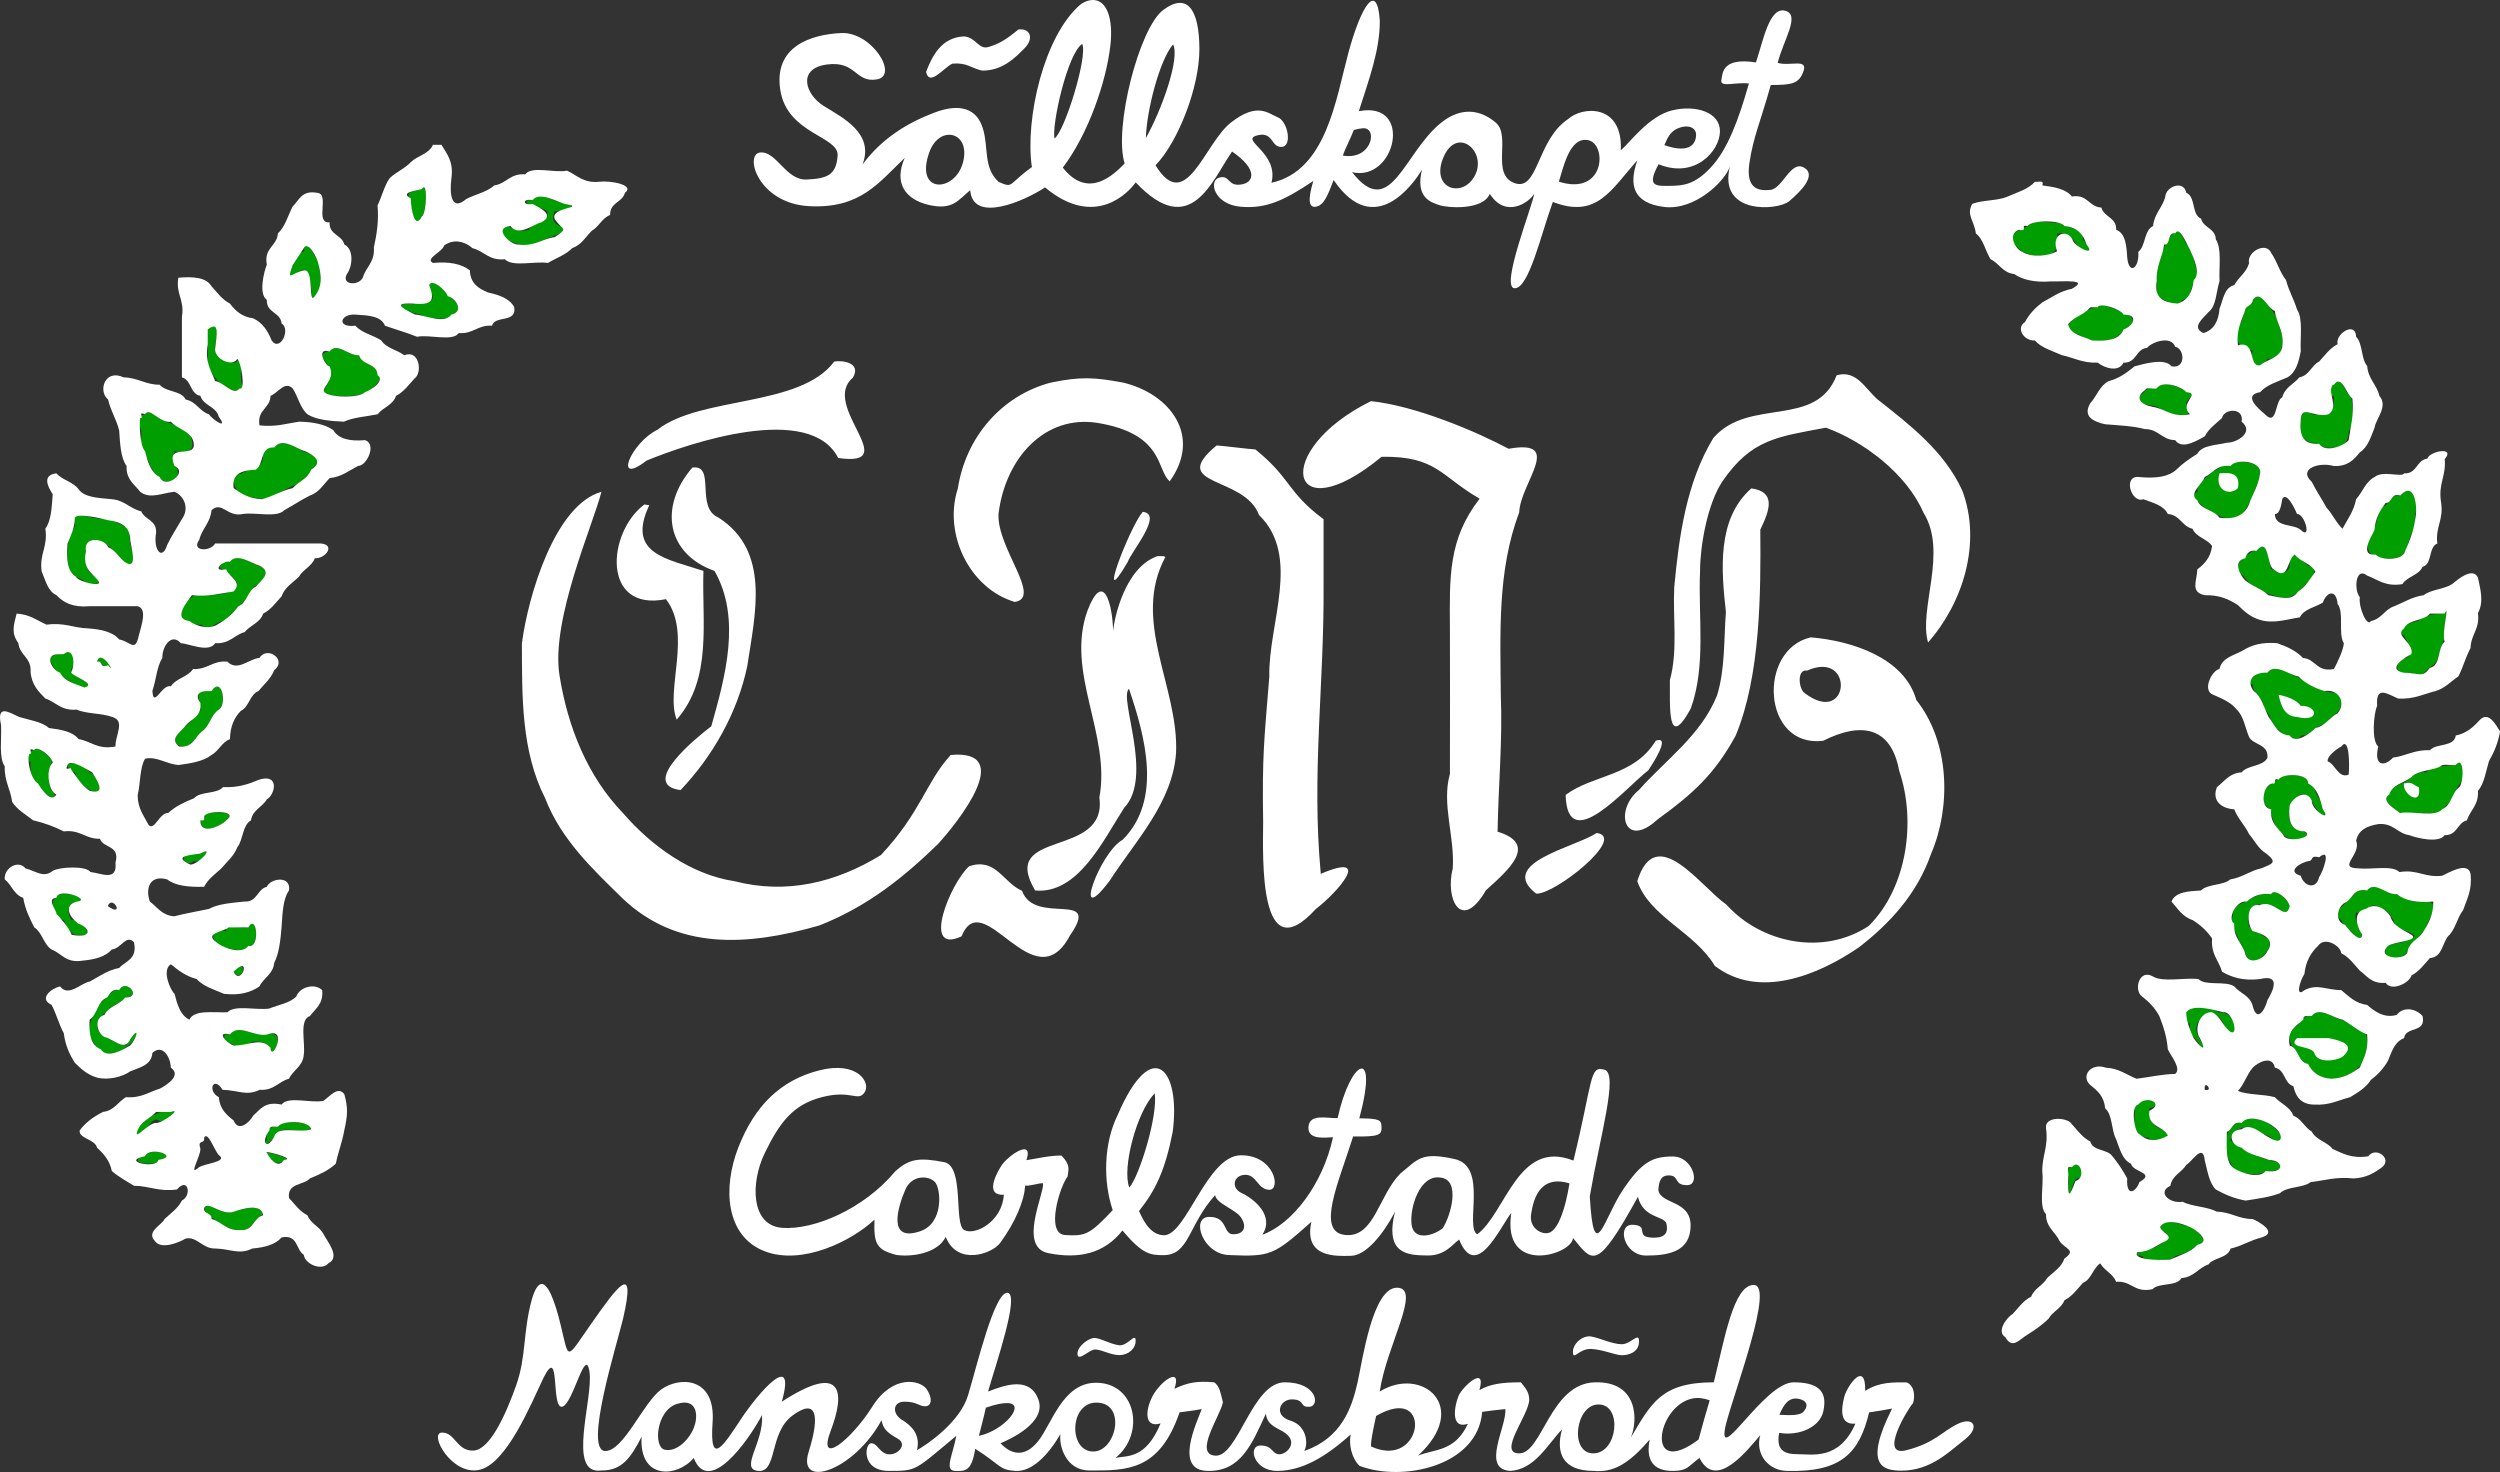
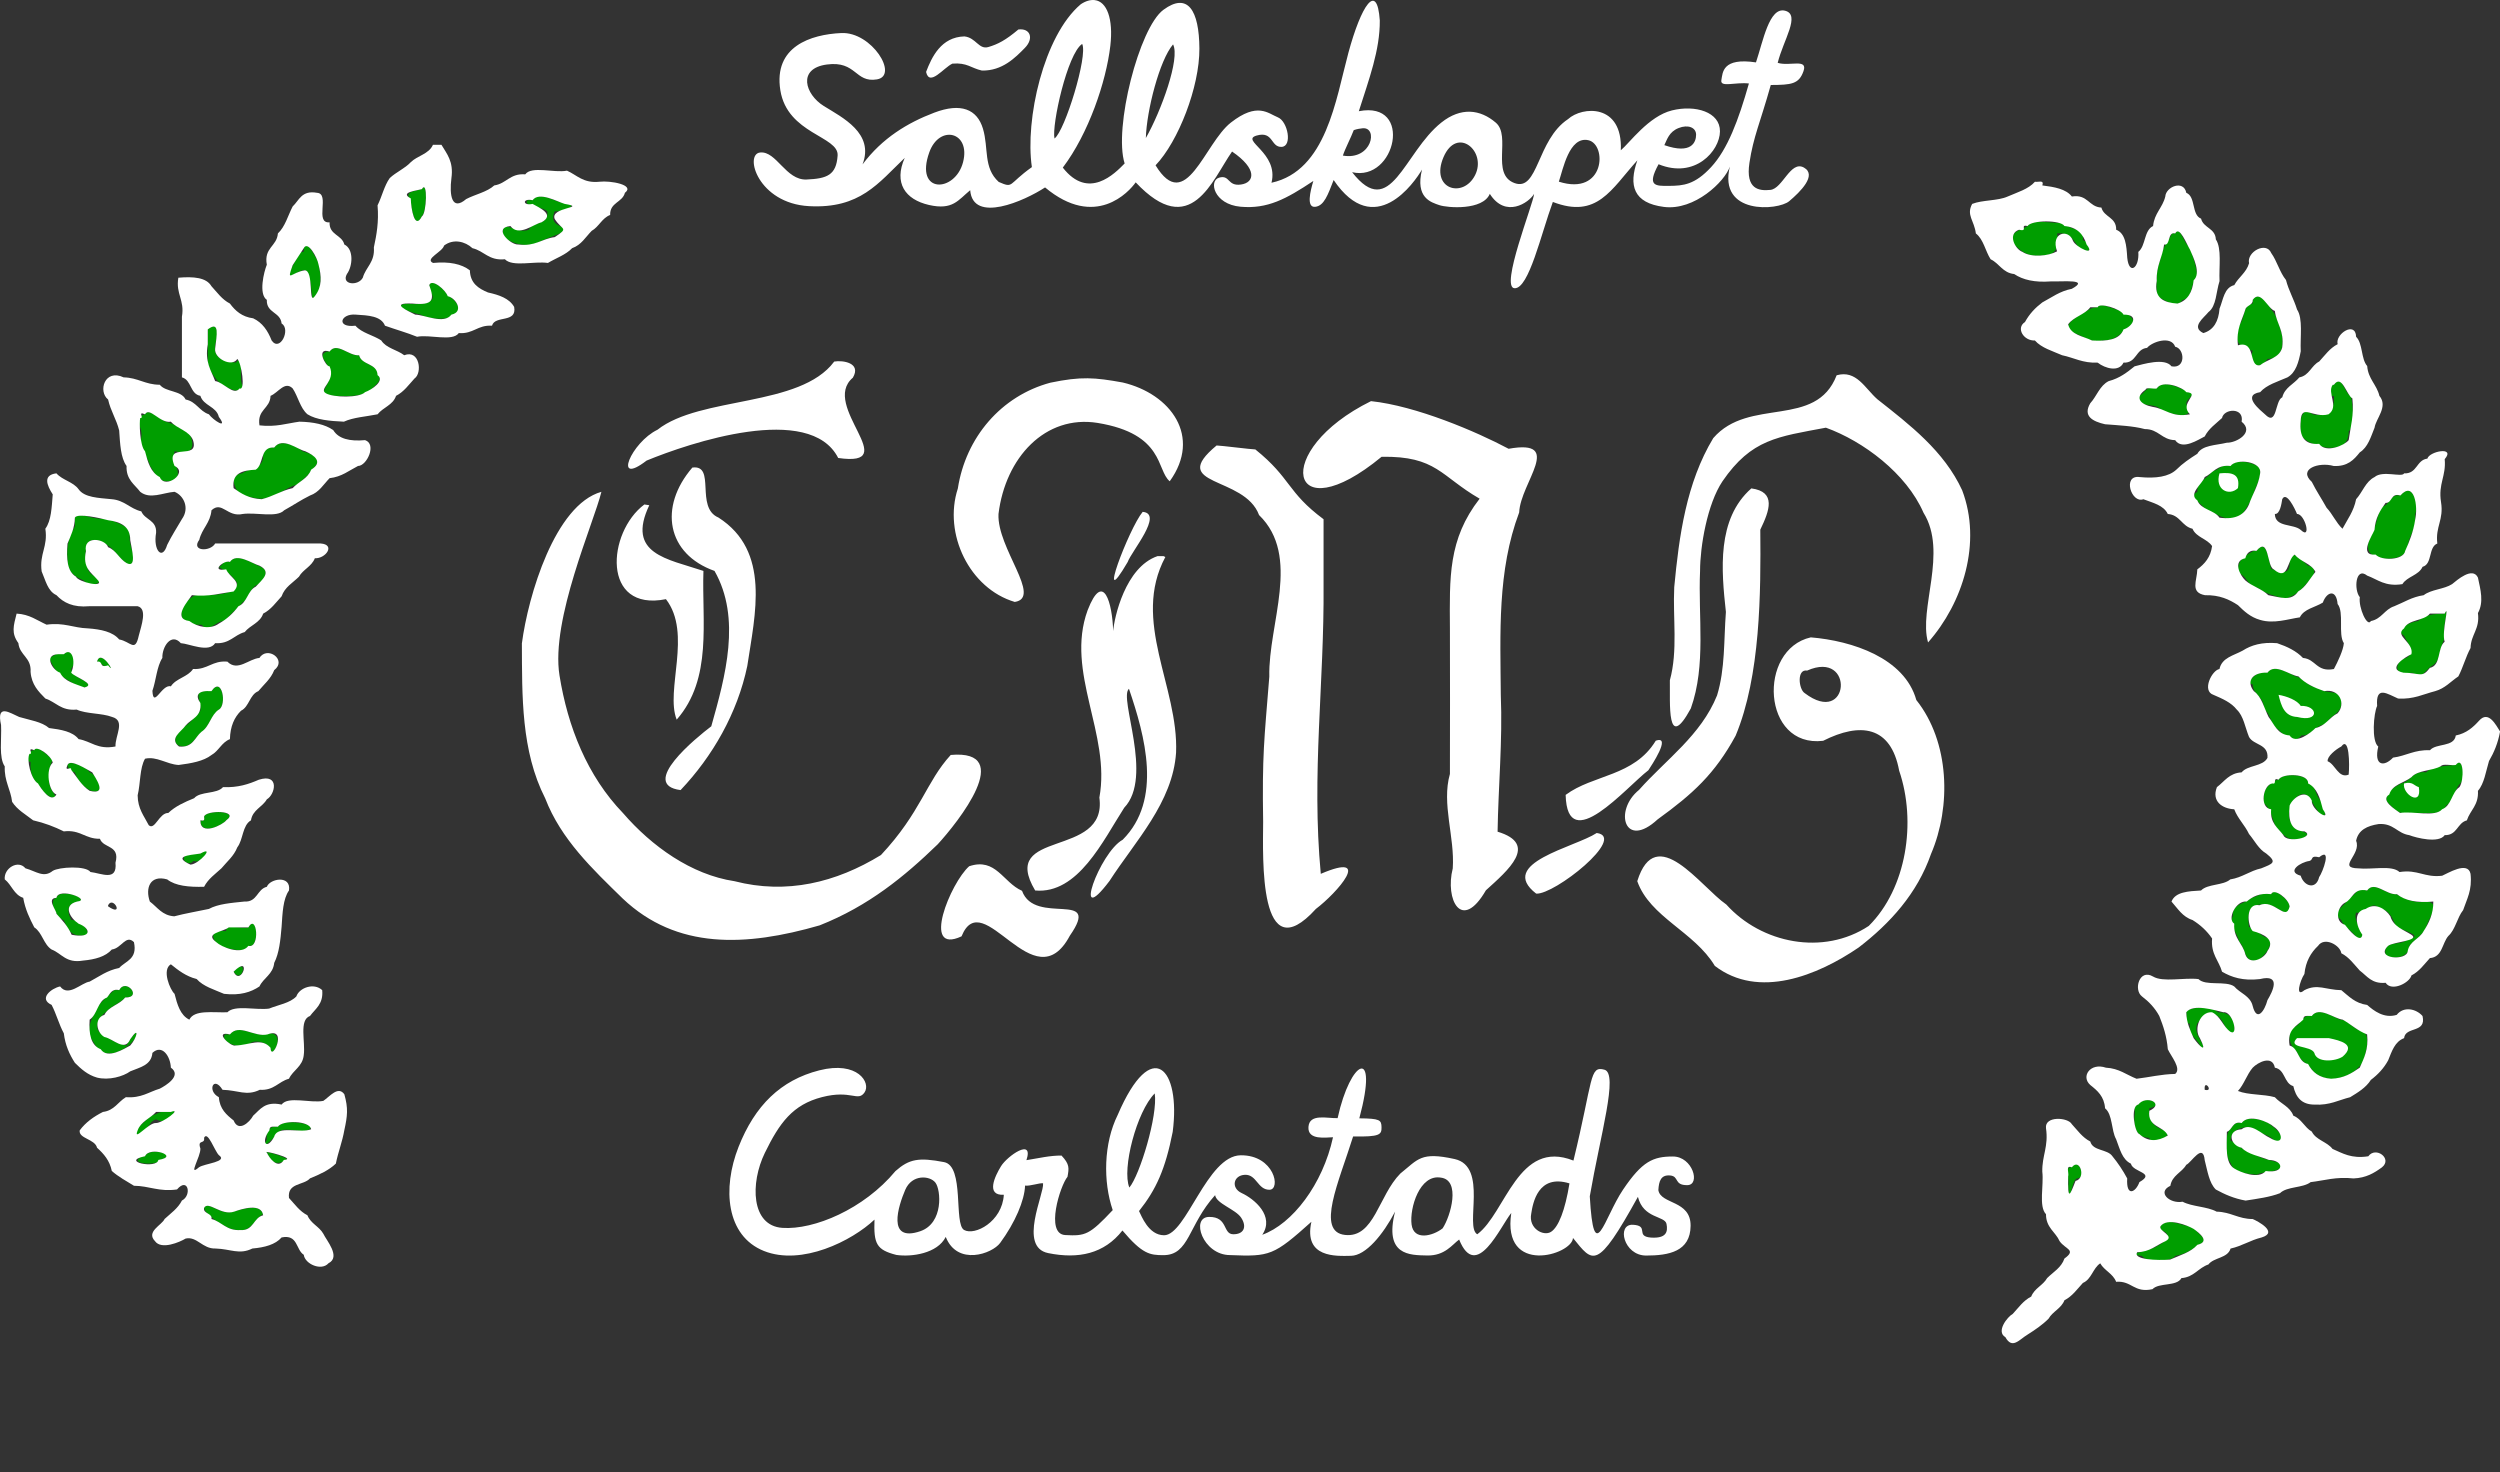
<svg xmlns="http://www.w3.org/2000/svg" xmlns:ns1="http://sodipodi.sourceforge.net/DTD/sodipodi-0.dtd" xmlns:ns2="http://www.inkscape.org/namespaces/inkscape" version="1.1" width="169.32" height="99.696" id="svg2" ns1:docname="CMB_no_border.svg" ns2:version="1.1.2 (b8e25be833, 2022-02-05)">
  <rect width="100%" height="100%" fill="#333333" stroke="none" />
  <ns1:namedview pagecolor="#ffffff" bordercolor="#666666" borderopacity="1" objecttolerance="10" gridtolerance="10" guidetolerance="10" ns2:pageopacity="0" ns2:pageshadow="2" ns2:window-width="2560" ns2:window-height="1351" id="namedview4556" showgrid="false" ns2:zoom="7.4701987" ns2:cx="2.4765071" ns2:cy="50.935727" ns2:window-x="-9" ns2:window-y="-9" ns2:window-maximized="1" ns2:current-layer="layer6" ns2:pagecheckerboard="false" fit-margin-top="0" fit-margin-left="0" fit-margin-right="0" fit-margin-bottom="0" />
  <defs id="defs4">
  </defs>
  <g ns2:groupmode="layer" id="layer6" ns2:label="Layer 1" transform="translate(-21.381,-23.534)">
    <path ns2:connector-curvature="0" style="fill-opacity:1" fill="#ffffff" id="path2991" d="m 95.518,23.54 c -0.275,-0.029 -0.59,0.05 -0.938,0.281 -2.52,2.126 -3.787,7.829 -3.312,11.031 -1.648,1.173 -1.212,1.455 -2.246,1.004 -1.057,-0.962 -0.671,-2.276 -1.067,-3.603 -0.396,-1.327 -1.498,-1.774 -3.299,-1.089 -1.801,0.684 -3.519,1.717 -4.857,3.504 0.811,-2.11 -1.359,-3.169 -2.625,-3.955 -1.266,-0.786 -1.807,-2.541 0.207,-2.81 2.014,-0.27 1.896,1.257 3.395,1.007 1.499,-0.25 -0.349,-3.233 -2.415,-3.138 -2.067,0.094 -4.603,0.909 -4.129,3.875 0.473,2.966 3.971,3.105 3.879,4.424 -0.091,1.319 -0.706,1.561 -2.107,1.621 -1.401,0.06 -2.036,-1.941 -3.138,-1.83 -1.102,0.111 -0.15,3.446 3.308,3.634 3.458,0.188 4.693,-1.564 6.482,-3.268 -0.754,1.695 0.027,2.818 1.643,3.188 1.616,0.37 1.977,-0.335 2.791,-1 0.183,2.278 3.678,0.727 5.071,-0.188 3.402,2.845 5.692,0.296 6.138,-0.344 3.734,3.968 5.18,-0.164 6.527,-2.087 1.732,1.18 1.529,2.101 0.607,2.234 -0.93,0.134 -0.735,-0.668 -1.473,-0.469 -0.738,0.2 -0.376,1.811 1.442,1.973 1.818,0.162 3.08,-0.515 4.929,-1.746 -0.214,0.714 -0.481,1.814 0.125,1.752 0.606,-0.062 0.863,-0.822 1.25,-1.815 2.771,4.088 5.475,0.166 5.984,-0.707 -0.469,1.916 0.613,2.215 1.172,2.407 0.559,0.191 2.948,0.37 3.421,-0.764 1.056,1.67 2.642,0.615 2.999,0.002 -0.044,0.656 -2.336,6.376 -1.318,6.391 0.965,0.034 1.796,-3.694 2.588,-5.843 3.003,1.155 3.938,-0.838 5.725,-2.821 -0.604,1.706 -0.27,2.892 1.799,3.157 2.069,0.265 4.127,-1.718 4.464,-2.732 -0.803,3.293 3.267,2.978 4.018,2.345 0.751,-0.632 1.906,-1.769 1,-2.278 -0.906,-0.509 -1.438,1.425 -2.272,1.512 -0.775,0.08 -1.688,-0.04 -1.42,-1.827 0.268,-1.787 0.732,-2.727 1.446,-5.278 1.393,-0.007 1.908,-0.057 2.216,-0.938 0.308,-0.881 -0.93,-0.309 -1.747,-0.562 0.382,-1.553 1.571,-3.26 0.497,-3.531 -1.074,-0.272 -1.488,2.075 -1.969,3.5 -2.29,-0.343 -2.251,0.692 -2.344,1.205 -0.093,0.513 0.943,0.119 1.866,0.223 -0.71,2.5 -1.446,4.461 -2.561,5.666 -1.115,1.205 -1.898,1.259 -2.832,1.269 -0.934,0.01 -1.546,0.039 -0.726,-1.465 2.466,1.01 4.144,-0.9 4.158,-2.222 0.015,-1.322 -1.672,-1.816 -3.252,-1.424 -1.58,0.392 -2.862,2.197 -3.463,2.7 0.138,-3.179 -2.615,-2.99 -3.577,-2.108 -2.13,1.416 -2.004,4.93 -3.627,4.328 -1.622,-0.602 -0.201,-3.178 -1.26,-4.088 -1.059,-0.91 -2.364,-1.068 -3.696,-0.006 -2.543,2.027 -3.432,6.707 -6.039,3.359 2.953,0.686 4.174,-4.86 0.455,-4.131 0.693,-2.181 1.435,-4.137 1.42,-6.15 -0.187,-2.682 -1.268,-0.975 -2.125,2.188 -0.857,3.163 -1.492,7.992 -5.21,8.808 0.509,-2.042 -2.146,-2.873 -1.004,-3.198 1.142,-0.325 0.938,0.8 1.688,0.768 0.749,-0.032 0.42,-1.728 -0.25,-2 -0.67,-0.272 -1.383,-1.052 -3.183,0.353 -1.8,1.405 -3.044,6.266 -5.103,2.895 1.545,-1.618 2.983,-5.312 2.969,-7.906 -0.014,-2.594 -0.789,-3.842 -2.438,-2.625 -1.648,1.217 -3.377,8.027 -2.625,10.406 -0.675,0.693 -2.454,2.507 -4.188,0.281 1.74,-2.297 2.935,-5.806 3.219,-8.25 0.213,-1.833 -0.238,-3.006 -1.062,-3.094 z m -5.165,1.991 c -0.864,0.727 -1.38,0.995 -2.031,1.188 -0.651,0.193 -0.837,-0.637 -1.625,-0.719 -1.576,0.043 -2.21,1.395 -2.594,2.406 0.229,1.025 1.188,-0.287 1.781,-0.562 1,-0.084 1.26,0.305 2,0.469 1.384,0.029 2.27,-0.883 2.906,-1.531 0.636,-0.648 0.368,-1.356 -0.438,-1.25 z m 4.321,0.978 c 0.4,0.781 -1.164,5.892 -1.875,6.406 -0.199,-0.898 0.872,-5.75 1.875,-6.406 z m 6.156,0.031 c 0.492,0.946 -0.802,4.512 -1.844,6.344 0.053,-1.868 0.929,-5.275 1.844,-6.344 z m 34.233,5.668 c 0.643,-0.259 1.191,-0.042 1.191,0.451 0,0.493 -0.302,1.351 -2.151,0.705 0.187,-0.381 0.317,-0.898 0.96,-1.156 z m -6.114,0.82 c 1.292,0.274 1.15,3.811 -1.991,2.81 0.282,-0.828 0.699,-3.084 1.991,-2.81 z m -7.665,2.371 c -0.819,1.616 -3.055,0.934 -2.14,-1.215 0.916,-2.149 2.959,-0.401 2.14,1.215 z M 86.607,34.518 c -0.534,2.065 -3.307,2.183 -2.286,-0.67 0.683,-1.907 2.819,-1.395 2.286,0.67 z m 27.054,-2.296 c 1.074,-0.11 0.655,2.191 -1.33,1.85 0.154,-0.475 0.547,-1.217 0.737,-1.725 0.225,-0.079 0.44,-0.109 0.594,-0.125 z" />
    <path ns2:connector-curvature="0" style="fill-opacity:1" fill="#ffffff" id="path3001" d="m 77.88,48.023 c -2.316,3.112 -9.055,2.322 -11.97,4.617 -1.764,0.847 -3.061,3.877 -0.736,2.088 2.884,-1.19 11.062,-3.948 12.976,-0.176 4.482,0.647 -1.248,-3.548 0.993,-5.437 0.598,-1.013 -0.694,-1.195 -1.263,-1.093 z m 67.893,0.929 c -1.409,3.644 -5.935,1.449 -8.358,4.256 -1.827,3.029 -2.316,6.639 -2.642,10.097 -0.101,2.104 0.257,4.288 -0.296,6.304 0.029,1.506 -0.235,4.942 1.42,1.906 1.048,-2.944 0.487,-6.185 0.626,-9.315 0,-1.666 0.491,-4.538 1.518,-6.07 1.968,-2.865 3.739,-3.014 7.004,-3.63 2.522,0.911 5.449,3.09 6.612,5.762 1.661,2.667 -0.351,6.526 0.307,8.783 2.369,-2.676 3.655,-6.768 2.31,-10.307 -1.223,-2.657 -3.552,-4.436 -5.746,-6.166 -0.841,-0.74 -1.416,-2.003 -2.754,-1.621 z m -53.25,0.5 c -3.334,0.894 -5.735,3.706 -6.27,7.168 -1.001,3.066 0.796,6.775 3.856,7.682 1.88,-0.289 -1.217,-3.651 -1.102,-5.959 0.465,-3.814 3.162,-6.734 6.713,-6.166 4.543,0.746 3.977,3.215 4.885,3.952 2.187,-3.032 0.073,-5.917 -3.18,-6.689 -1.901,-0.344 -2.819,-0.422 -4.902,0.012 z m 21.714,1.25 c -6.814,3.358 -5.605,8.987 0.716,3.769 3.729,-0.062 4.003,1.323 6.641,2.838 -2.147,2.757 -2.032,5.341 -2.013,8.819 0.017,3.274 0,6.549 0,9.824 -0.579,2.026 0.341,4.272 0.192,6.398 -0.534,2.101 0.59,4.343 2.246,1.482 1.483,-1.346 3.6,-3.123 0.79,-3.969 0.049,-3.055 0.345,-6.158 0.218,-9.263 -0.03,-4.171 -0.246,-8.399 1.245,-12.361 0.085,-2.022 3.075,-4.991 -0.715,-4.31 -2.203,-1.174 -6.273,-2.904 -9.32,-3.227 z M 103.778,53.706 c -3.371,2.795 1.886,2.024 2.876,4.711 2.873,2.792 0.614,7.366 0.695,10.941 -0.35,4.361 -0.488,5.275 -0.418,9.842 -0.013,2.431 -0.311,10.175 3.573,5.893 1.431,-1.083 3.928,-3.916 0.331,-2.376 -0.637,-6.782 0.243,-12.931 0.188,-19.562 0,-1.485 0,-2.97 0,-4.455 -2.49,-1.852 -2.183,-2.766 -4.62,-4.727 -0.25,0 -2.375,-0.268 -2.625,-0.268 z m -35.505,1.495 c -2.3,2.674 -1.731,5.85 1.5,7 1.831,3.208 0.732,7.15 -0.218,10.523 -1.012,0.769 -4.928,3.952 -2.08,4.321 2.164,-2.281 3.85,-5.208 4.518,-8.405 0.525,-3.503 1.603,-7.775 -1.953,-10.054 -1.601,-0.677 -0.146,-3.603 -1.767,-3.385 z m 71.723,1.411 c -2.356,2.075 -2.031,5.546 -1.723,8.369 -0.147,1.944 -0.044,3.834 -0.599,5.653 -1.093,2.707 -3.448,4.331 -5.284,6.398 -1.731,1.402 -0.983,4.073 1.261,1.996 2.389,-1.729 3.868,-3.074 5.281,-5.666 1.685,-4.039 1.711,-9.656 1.671,-13.955 0.629,-1.301 1.096,-2.565 -0.607,-2.795 z m -74.973,1.089 c -2.528,1.888 -2.912,7.292 1.462,6.413 1.794,2.331 -0.064,6.171 0.727,8.161 2.44,-2.787 1.693,-6.652 1.812,-10.074 -2.452,-0.822 -5.242,-1.135 -3.668,-4.449 z m 33.75,0.5 c -0.928,1.106 -3.218,7.162 -1.015,3.396 0.25,-0.717 2.445,-3.273 1.015,-3.396 z M 62.112,56.844 c -3.142,0.882 -4.961,7.035 -5.385,10.265 0.016,3.56 -0.059,7.279 1.579,10.495 1.071,2.779 3.199,4.783 5.255,6.791 3.653,3.462 8.331,3.258 13.333,1.812 3.321,-1.316 5.742,-3.308 7.994,-5.488 1.361,-1.482 5.322,-6.442 0.885,-6.054 -1.678,1.829 -2.006,3.872 -4.727,6.779 -3.051,1.87 -6.394,2.681 -9.919,1.772 -2.929,-0.44 -5.612,-2.372 -7.545,-4.607 -2.426,-2.514 -3.751,-5.855 -4.308,-9.334 -0.605,-3.776 2.328,-10.329 2.839,-12.431 z m 37.661,4.357 c -2.19,0.752 -2.928,4.184 -3,5.074 -0.05,-1.873 -0.666,-4.159 -1.731,-1.407 -1.53,4.198 1.59,8.397 0.797,12.683 0.565,4.181 -6.865,2.063 -4.349,6.294 2.902,0.26 4.595,-3.372 6.032,-5.606 2.007,-2.092 -0.398,-7.454 0.321,-8.054 1.089,3.201 2.283,7.511 -0.425,10.223 -1.573,0.858 -3.471,6.203 -0.895,2.794 1.734,-2.691 4.288,-5.314 4.511,-8.699 0.179,-4.447 -3.045,-8.917 -0.727,-13.244 l -0.127,-0.061 z m 44.25,5.5 c -3.627,0.819 -3.303,7.506 0.835,7.006 2.496,-1.259 4.583,-1.038 5.15,2.025 1.185,3.468 0.502,7.967 -2.058,10.512 -3.088,2.044 -7.28,1.182 -9.648,-1.448 -1.74,-1.196 -4.766,-5.643 -6.032,-1.582 0.855,2.439 3.865,3.42 5.252,5.737 2.97,2.278 6.958,0.655 9.739,-1.242 2.127,-1.634 3.969,-3.653 4.904,-6.337 1.38,-3.216 1.266,-7.586 -0.995,-10.426 -0.795,-2.849 -4.343,-4.013 -7.148,-4.245 z m -0.25,2.25 c 3.243,-1.439 2.895,3.851 -0.165,1.525 -0.405,-0.253 -0.551,-1.646 0.165,-1.525 z m -10.25,4.75 c -1.481,2.433 -4.231,2.277 -6.104,3.669 0.106,4.226 4.117,-0.536 5.604,-1.669 0.186,-0.288 1.6,-2.39 0.5,-2 z m -4,6.25 c -1.467,0.969 -6.774,2.037 -4.1,4.106 1.224,0.097 6.176,-3.832 4.1,-4.106 z m -42.5,2.25 c -1.261,1.113 -3.284,6.034 -0.519,4.75 1.457,-3.593 4.905,4.528 7.337,-0.047 2.193,-3.16 -2.376,-0.629 -3.24,-3.037 -1.297,-0.571 -1.766,-2.269 -3.578,-1.665 z" />
    <path ns2:connector-curvature="0" style="fill-opacity:1" fill="#ffffff" id="path3003" d="m 127.946,102.138 c -3.749,-1.494 -4.582,3.556 -6.513,4.991 -0.877,-0.496 0.759,-4.591 -1.535,-5.096 -2.294,-0.505 -2.46,0.008 -3.673,0.98 -1.487,1.503 -1.764,4.377 -3.748,4.161 -1.984,-0.216 -0.425,-3.565 0.548,-6.671 1.813,0.035 1.932,-0.123 1.924,-0.621 -0.008,-0.497 -0.11,-0.592 -1.504,-0.606 1.337,-4.972 -0.605,-3.992 -1.469,-0.013 -0.698,0.028 -1.909,-0.337 -1.976,0.595 -0.067,0.932 1.219,0.703 1.663,0.699 -0.693,3.194 -2.754,5.872 -4.792,6.606 0.853,-1.265 -0.532,-2.427 -1.395,-2.826 -0.741,-0.342 -0.566,-1.208 0.227,-1.236 0.793,-0.028 0.853,1.013 1.652,1.013 0.798,-6e-5 0.342,-2.355 -1.942,-2.335 -2.284,0.021 -3.692,5.421 -5.194,5.416 -1.055,-0.004 -1.528,-1.317 -1.695,-1.639 1.16,-1.456 1.781,-2.825 2.281,-5.362 0.564,-4.294 -1.413,-6.535 -3.723,-1.152 -0.957,1.929 -0.998,4.515 -0.339,6.451 -1.573,1.673 -1.848,1.763 -3.219,1.688 -1.371,-0.076 -0.344,-3.343 0.156,-3.946 0.106,-0.587 0.15,-0.849 -0.406,-1.438 -0.777,-0.005 -1.514,0.173 -2.375,0.312 0.511,-1.551 -1.302,-0.273 -1.719,0.406 -0.417,0.679 -1.056,2.004 0.188,1.938 -0.11,1.83 -1.975,2.791 -2.691,2.384 -0.716,-0.407 0.045,-4.329 -1.356,-4.596 -1.698,-0.324 -2.354,-0.225 -3.293,0.608 -2.141,2.581 -5.523,3.993 -7.659,3.846 -2.136,-0.147 -2.18,-3.041 -1.188,-5.076 0.993,-2.035 1.884,-3.269 3.875,-3.781 1.991,-0.512 2.416,0.338 2.875,-0.312 0.459,-0.65 -0.457,-2.163 -3.062,-1.5 -2.606,0.663 -4.359,2.375 -5.469,5.188 -1.109,2.812 -0.842,6.02 1.719,7.045 2.561,1.025 5.963,-0.68 7.489,-2.125 -0.059,1.65 0.134,2.045 1.48,2.393 1.02,0.153 2.786,-0.092 3.346,-1.22 0.787,1.982 3.14,1.149 3.685,0.408 1.017,-1.384 1.651,-2.877 1.688,-3.884 0.329,0.048 0.97,-0.19 1.219,-0.156 0.087,0.712 -1.697,4.311 0.344,4.728 2.041,0.417 3.792,0.052 5.031,-1.531 1.351,1.601 1.857,1.669 2.768,1.671 1.775,0.004 1.664,-2.02 3.509,-4.064 0.083,0.578 1.394,0.958 1.767,1.531 0.408,0.626 0.17,1.127 -0.544,1.117 -0.714,-0.01 -0.338,-1.183 -1.625,-1.174 -1.287,0.009 -0.435,2.583 1.411,2.585 2.703,0.113 2.961,0.031 5.512,-2.255 -0.542,2.47 1.69,2.322 2.687,2.304 0.996,-0.018 2.162,-1.425 2.981,-2.993 -0.756,2.975 0.982,2.947 2.178,2.971 1.196,0.024 1.688,-0.735 2.161,-1.08 1.162,2.886 2.811,-0.924 3.531,-1.799 -0.646,4.269 4.126,2.839 4.179,1.692 1.363,1.683 1.608,2.265 4.398,-2.785 0.365,1.485 1.827,1.277 1.936,1.834 0.11,0.556 -0.028,0.993 -1.06,0.925 -1.079,-0.087 -0.079,-0.801 -1.208,-0.867 -1.129,-0.066 -0.647,2.085 0.888,2.085 1.535,0 2.999,-0.268 3.012,-2.017 0.013,-1.749 -2.021,-1.435 -2.184,-2.413 0.034,-0.612 0.172,-1.051 0.799,-0.994 0.627,0.057 0.242,0.663 1.159,0.656 0.917,-0.007 0.37,-1.941 -0.973,-1.941 -1.343,0 -2.079,0.321 -3.376,2.245 -1.297,1.924 -1.976,5.32 -2.253,0.45 0.723,-4.188 1.947,-8.301 0.998,-8.571 -1.036,-0.295 -0.76,0.645 -2.105,6.156 z M 99.589,97.589 c 0.221,1.485 -1.015,5.544 -1.719,6.375 -0.521,-1.248 0.494,-5.15 1.719,-6.375 z m 28.089,6.094 c -0.299,1.84 -0.744,2.951 -1.246,3.279 -0.501,0.328 -1.546,-0.214 -1.344,-1.23 0.108,-0.7 0.451,-2.708 2.589,-2.049 z m -8.589,3.043 c -0.67,0.527 -1.962,0.856 -2.105,-0.259 -0.143,-1.115 0.549,-3.422 1.984,-3.175 1.357,0.168 0.669,2.603 0.12,3.434 z m -34.355,-3.095 c 0.377,0.483 0.563,2.741 -1.021,3.29 -2.303,0.786 -1.484,-1.722 -1.024,-2.797 0.459,-1.075 1.668,-0.977 2.045,-0.494 z" />
-     <path ns2:connector-curvature="0" style="fill-opacity:1" fill="#ffffff" id="path3005" d="m 58.022,110.5 c -0.21,0.046 -0.434,0.371 -0.625,1.062 -0.611,2.211 -0.358,3.832 -1.062,5.812 -0.7,1.968 -1.778,4.376 -2.906,4.406 -1.128,0.03 -1.227,-1.251 -2.125,-1.219 -0.898,0.032 0.642,2.889 2.5,2.531 1.858,-0.358 3.498,-4.372 4.406,-6.281 1.131,-2.221 0.48,2.055 1.219,2 0.739,-0.055 1.596,-4.201 1.875,-2.375 0.279,1.826 -1.582,7.039 0.812,6.688 1.405,0.022 2.008,-0.903 2.719,-2.281 -0.178,2.926 2.394,2.777 3.531,1.438 1.01,2.572 3.653,-1.085 4.625,-2.906 0.139,1.84 -1.557,3.675 -0.25,3.781 1.307,0.106 0.706,-2.559 2.312,-3.75 1.607,-1.191 1.896,-0.091 1.094,2.469 -0.802,2.56 3.079,1.276 4.938,-2.156 0.095,0.488 0.243,0.778 1.094,1.25 0.674,0.374 0.043,1.105 -0.594,1.062 -0.636,-0.043 -0.737,-0.726 -1.188,-0.75 -0.451,-0.025 -0.728,1.875 1.188,1.875 1.915,0 1.711,-0.008 4.562,-2.375 -0.221,1.255 -0.831,2.34 -0.094,2.375 0.738,0.035 1.143,-0.01 1.375,-1.5 1.744,1.104 1.599,1.429 2.719,1.5 1.12,0.071 2.207,-1.049 3.062,-2.5 -0.14,0.719 0.34,2.474 1.938,2.469 2.589,0.018 4.764,0.018 6.125,-3.938 0.51,-0.072 0.764,-0.084 1.5,-0.219 -0.358,0.959 -1.874,4.129 0.375,4.188 2.249,0.058 2.995,-1.758 3.969,-3.875 0.1,0.845 0.818,0.955 1.312,1.312 0.89,0.643 0.102,1.446 -0.406,1.438 -0.508,-0.009 -0.416,-0.601 -1.281,-0.594 -0.865,0.007 -0.467,1.732 1.156,1.719 1.623,-0.013 3.182,-0.866 4.964,-2.469 -0.133,0.615 0.035,1.587 0.594,2.125 2.88,1.11 8.01,0.044 8.312,-3.656 0.473,-0.072 0.669,-0.088 1.562,-0.188 0.136,1.131 -1.677,4.076 0.344,4.188 1.668,-0.103 2.524,-1.798 3.5,-2.812 -0.439,1.592 0.036,2.812 2.156,2.812 1.247,0.112 2.305,-0.39 3.781,-2.125 -0.341,1.735 0.595,2.14 1.594,2.125 0.999,-0.015 0.948,-0.272 1.781,-0.875 1.132,2.265 3.312,-0.625 4.112,-1.542 -0.367,1.346 0.626,2.417 1.826,2.417 3.718,0.102 4.892,-1.257 5.551,-3.964 0.679,-0.104 1.027,-0.155 1.556,-0.26 -1.954,3.879 -0.614,4.202 0.62,4.206 2.008,0.004 3.261,-1.302 4.305,-2.111 1.044,-0.809 0.609,-1.58 -0.473,-1.058 -1.082,0.522 -1.545,1.282 -3.482,1.785 -1.938,0.503 0.135,-2.865 0.442,-3.181 0.121,-0.316 0.177,-1.152 -0.424,-1.413 -0.892,0 -1.845,-0.047 -2.809,0.575 0.034,-2.113 -1.236,-0.345 -1.427,0.432 -0.191,0.778 -0.332,1.886 0.762,1.787 -1.097,2.514 -2.967,2.063 -3.904,2.07 -0.937,0.007 -1.477,-0.286 -1.259,-1.444 1.404,0.23 2.765,-0.409 2.99,-1.465 0.225,-1.056 0.004,-1.96 -2.011,-1.96 -2.015,0 -5.279,5.905 -4.594,2.875 0.61,-2.363 3.298,-9.439 1.906,-9.469 -1.392,-0.03 -2.007,3.75 -2.719,6.594 -3.603,0 -4.243,1.455 -5.625,3.75 0.477,-1.07 0.57,-3.839 -2.438,-3.75 -3.007,0.089 -3.546,4.772 -5.094,4.812 -1.548,0.04 0.678,-2.638 0.656,-3.656 -0.011,-0.542 -0.311,-0.826 -0.562,-1.156 -1.336,0 -2.106,0.124 -2.812,0.531 0.502,-1.755 -1.148,-0.232 -1.406,0.375 -0.259,0.607 -0.617,2.306 0.625,1.906 -0.884,1.915 -2.29,1.695 -3.375,2.156 3.6,-3.318 0.262,-6.104 -2.594,-4.344 0.452,-3.104 2.859,-6.997 1.188,-7.031 -1.671,-0.034 -2.346,4.875 -2.688,6.406 -0.397,1.77 -1.098,3.776 -3.621,4.656 0.279,-0.403 0.231,-1.71 -0.937,-2.062 -1.168,-0.353 -0.71,-1.47 0.156,-1.438 0.866,0.033 0.459,0.561 1.156,0.5 0.698,-0.06 0.515,-1.656 -1.687,-1.656 -2.202,0 -3.158,5.039 -4.688,4.969 -1.53,-0.07 0.353,-2.736 0.5,-3.625 -0.143,-0.487 -0.188,-1.072 -0.594,-1.344 -1.168,-0.097 -1.751,0.005 -2.688,0.438 0.53,-1.581 -0.976,-0.503 -1.5,0.531 -0.524,1.034 -0.492,2.146 0.562,1.812 -1.019,2.474 -2.298,2.161 -3.062,2.344 2.049,-1.63 1.411,-5.12 -1.344,-5.094 -2.219,0.026 -2.951,2.76 -3.875,3.938 -0.924,1.177 -1.868,0.908 -2.562,0.156 0.644,-0.259 3.149,-1.408 2.562,-2.969 -0.587,-1.561 -2.22,-0.99 -3.406,-0.531 0.489,-1.725 2.188,-6.635 1.312,-6.688 -0.876,-0.053 -2.044,4.867 -2.656,6.906 -0.526,1.851 -2.833,3.409 -3.469,3.75 0.256,-1.067 -0.391,-1.671 -1.031,-2.062 -0.64,-0.391 -0.644,-1.215 0.188,-1.219 0.832,-0.004 0.986,0.318 1.406,0.312 0.42,-0.005 0.519,-0.536 0.094,-1.156 -0.425,-0.62 -2.283,-1.046 -3.688,1.188 -1.404,2.234 -3.765,4.129 -2.812,1.625 0.953,-2.504 0.917,-4.711 -3.312,-1.969 1.004,-3.585 -1.583,-0.61 -2.75,1.156 -1.167,1.766 -2.162,3.376 -1.938,0.25 0.224,-3.126 -2.289,-3.12 -3.5,-2.219 -1.211,0.902 -2.534,4.176 -3.781,4.156 -1.446,-0.051 0.766,-7.095 1.219,-8.969 0.92,-3.992 -0.43,-2.117 -2.156,0.344 -1.726,2.46 -1.489,2.528 -2.062,0.125 -0.394,-1.652 -0.882,-2.914 -1.344,-2.812 z m 73.196,4.076 c -0.641,-7.7e-4 -1.536,-0.444 -2.094,-0.527 -0.557,-0.083 -1.233,0.491 -1.212,1.076 0.021,0.585 0.416,-0.275 1.247,-0.229 0.831,0.046 1.619,0.425 2.068,0.424 0.45,-10e-4 1.144,-0.185 1.162,-0.913 0.018,-0.728 -0.53,0.17 -1.171,0.169 z m -35.749,-0.425 c -0.362,0.026 -1.135,0.56 -1.112,1.085 0.023,0.525 0.707,-0.191 1.085,-0.29 0.378,-0.1 1.133,0.372 1.751,0.367 0.618,-0.005 1.12,-0.443 1.102,-1 -0.018,-0.557 -0.543,0.421 -1.147,0.33 -0.604,-0.09 -1.316,-0.517 -1.679,-0.491 z m 47.739,4.125 c 0.663,0.14 0.614,0.573 0.301,0.886 -0.312,0.313 -1.273,0.192 -1.609,0.192 0.283,-0.71 0.645,-1.218 1.308,-1.078 z m -7.19,-0.027 c 0.351,-0.069 0.744,-0.026 1.156,0.125 -0.305,1.053 -0.461,1.559 -0.75,2.656 -3.644,2.733 -2.863,-2.299 -0.406,-2.781 z m -68.339,0.281 c 0.939,-0.054 0.984,0.99 0.688,1.719 -0.339,0.833 -1.188,1.646 -1.969,1.469 -0.78,-0.177 -0.571,-2.644 0.812,-3.094 0.173,-0.056 0.335,-0.086 0.469,-0.094 z m 27.938,0 c 2.099,-0.022 1.371,3.347 -0.219,3.312 -1.656,-0.035 -1.59,-3.29 0.219,-3.312 z m -6.031,0.031 c 1.353,0.019 -0.206,1.868 -1.906,2.219 0.145,-0.572 0.368,-1.414 0.469,-1.906 0.66,-0.231 1.125,-0.317 1.438,-0.312 z m 40.089,0.094 c 1.599,0.033 1.273,3.301 -0.375,3.312 -1.648,0.012 -1.224,-3.346 0.375,-3.312 z m -13.844,0.281 c 2.431,-0.412 1.525,3.998 -1.594,2.562 -0.008,-0.43 0.1,-0.926 0.344,-2.062 0.486,-0.286 0.903,-0.441 1.25,-0.5 z" />
    <path ns2:connector-curvature="0" style="fill-opacity:1" fill="#009e00" id="path2993" d="m 49.952,36.344 c 0.412,-0.693 0.321,1.653 0,1.819 -0.418,0.97 -0.697,-0.326 -0.75,-0.958 -0.416,-0.734 0.039,-0.658 0.75,-0.861 z m 7.5,0.75 c 0.392,-0.634 1.5,0.09 2,0.16 1.276,0.027 0.339,0.66 -0.5,0.59 -0.587,1.29 1.441,0.885 0.34,1.5 -0.589,0.244 -1.206,0.46 -1.75,0.75 -1,0.137 -1.554,-0.173 -2.09,-0.5 -0.164,-1.45 0.84,-0.149 1.75,-0.5 0.246,-0.581 1.371,-0.281 1.25,-1.229 -0.248,-0.344 -1.72,-0.337 -1.34,-0.771 0.113,0 0.227,0 0.34,0 z m -15.5,3.25 c 0.304,-0.609 0.745,0.65 1,0.91 0.133,1.071 0.223,1.104 0,2.139 -0.619,1.223 -0.362,-0.65 -0.66,-1.048 -0.06,-1.216 -1.213,0.153 -1.34,-0.16 0.16,-0.62 0.511,-1.049 0.75,-1.59 0.262,0.041 0.283,-8.08e-4 0.25,-0.25 z m 8.5,2.5 c 0.191,-0.509 1.049,0.357 1.25,0.66 0.389,0.303 1.072,0.803 0.5,1.34 -0.467,0.412 -1.833,0.321 -2.319,0 -0.409,-0.06 -2.143,-0.6 -0.952,-0.75 0.779,0.118 2.223,-0.004 1.611,-0.75 -0.224,0.064 -0.018,-0.398 -0.09,-0.5 z m -15,3 c 0.706,-0.627 0.717,0.297 0.5,1.048 -0.132,0.995 0.644,1.083 1.389,1.202 0.717,-0.86 0.036,1.567 0.611,1.66 -0.653,0.465 -0.892,0.113 -1.569,-0.16 -0.409,-0.394 -0.772,-0.834 -0.931,-1.479 0,-0.757 0,-1.514 0,-2.271 z m 8.25,1.5 c 0.47,-0.682 1.3,0.319 1.979,0.25 0.227,0.53 0.895,0.619 1.271,1 0.383,0.835 -0.063,0.854 -0.5,1.41 -0.547,0.372 -1.452,0.386 -2.416,0.34 -1.311,-0.056 -0.454,-0.523 -0.334,-1.229 0.344,-0.811 -1.051,-1.466 -0.181,-1.771 h 0.16 0.021 z m -12.5,4.25 c 0.154,-0.467 1.059,0.342 1.41,0.5 0.62,0.16 1.049,0.511 1.59,0.75 0.369,0.832 0.349,1.542 -1,1.25 -0.194,0.898 0.709,1.609 -0.16,2 -1.036,0.202 -1.139,-0.528 -1.5,-1 -0.141,-0.709 -0.743,-0.956 -0.59,-1.958 0.128,-0.795 -0.722,-1.292 0.25,-1.542 z m 8.75,2.25 c 0.402,-0.643 1.617,-0.053 1.91,0.25 0.605,0.183 1.372,0.434 0.84,1.069 -0.325,0.455 -0.754,0.806 -1.16,1.181 -0.654,0.149 -1.044,0.562 -1.66,0.75 -0.735,0.438 -1.342,0.099 -2.181,0 -0.372,-0.333 -0.896,-1.398 0.069,-1.5 0.494,-0.339 1.36,-0.307 1.431,-1.069 -0.059,-0.433 0.294,-0.771 0.75,-0.681 z m -13.5,4.75 c 0.307,-0.517 1.327,0.316 2.25,0 0.437,0.396 1.248,0.419 1.5,1 -0.232,1.019 0.604,1.601 0,2.25 -0.538,-0.265 -0.847,-0.759 -1.25,-1.16 -0.36,-0.293 -1.191,-0.923 -1.66,-0.34 -0.232,0.732 -0.147,1.911 0.41,2.16 1.08,0.411 -0.204,0.948 -0.66,0.34 -0.583,-0.243 -1.092,-0.561 -1.09,-1.389 -0.085,-1.009 0.146,-1.702 0.5,-2.271 0,-0.197 0,-0.394 0,-0.59 z m 10.5,3 c 0.409,-0.647 1.512,0.071 1.91,0.25 0.8,0.275 0.538,0.776 0.09,1.25 -0.674,0.13 -0.627,0.98 -1.16,1.25 -0.301,0.48 -0.866,0.694 -1.09,1.25 -0.726,-0.109 -1.154,0.913 -1.66,0.25 -0.905,0.042 -1.57,-0.157 -1.34,-1.25 0.502,-0.394 0.73,-1.061 1.937,-0.75 0.799,-0.078 1.644,-0.111 1.813,-0.819 -0.296,-0.484 -0.761,-0.799 -1.25,-1.09 0.322,-0.099 0.175,-0.491 0.75,-0.34 z m -11.25,6.25 c 0.351,-0.539 1.063,0.384 0.5,0.979 0.112,0.698 0.979,0.642 1.25,1.181 -0.693,0.272 -1.266,-0.333 -1.75,-0.569 -0.477,-0.303 -0.758,-0.803 -1,-1.34 0.337,-0.1 0.405,-0.39 1,-0.25 z m 2.25,0.5 c 0.234,-0.911 1.382,0.871 0.75,0.34 -0.39,0.025 -0.45,-0.28 -0.75,-0.34 z m 7.75,2 c 0.712,-1.048 1.059,0.942 0.5,1.25 -0.431,0.372 -0.653,0.954 -1,1.41 -0.511,0.292 -0.676,0.931 -1.319,1.09 -1.044,-0.023 -0.556,-0.892 -0.181,-1.25 0.538,-0.265 0.847,-0.759 1.25,-1.16 0.072,-0.944 -0.677,-1.421 0.75,-1.34 z m -12,4 c 0.13,-0.434 0.98,0.411 1.25,0.66 -0.312,0.518 -0.384,1.66 0,2.16 0.61,0.79 -0.671,0.227 -0.75,-0.229 -0.476,-0.373 -0.822,-0.877 -0.75,-1.798 -0.637,-0.062 -0.053,-0.847 0.25,-0.792 z m 2.25,1 c 0.07,-0.37 1.329,0.137 1.5,0.5 0.436,0.072 1.214,1.569 0.111,1.25 -0.539,-0.248 -0.922,-0.652 -1.111,-1.25 -0.236,-0.006 -0.488,-0.271 -0.5,-0.5 z m 9.25,3.5 c 0.122,-0.469 2.428,-0.415 1.5,0.25 -0.212,0.29 -1.717,1.08 -1.75,0.021 0.219,-0.015 0.303,0.024 0.25,-0.271 z m -0.25,2.5 c 0.829,-0.744 0.355,0.773 -0.479,0.5 -0.277,0.439 -1.138,-0.215 -0.271,-0.5 0.25,0 0.5,0 0.75,0 z m -9.75,3 c 0.173,-0.643 2.063,-0.053 1.59,0.25 -0.837,0.1 -0.935,0.528 -0.59,1.25 0.632,-0.032 1.27,0.752 1.09,1 -1.109,0.245 -1.337,-0.39 -1.59,-1 -0.367,0.012 -1.147,-1.328 -0.5,-1.5 z m 13,2 c 0.615,-1.014 0.753,1.343 0.09,1.25 -0.397,0.592 -1.586,0.113 -2.09,0 -0.485,-0.475 -0.693,-1.1 0.5,-1 -0.126,-0.527 1.187,-0.121 1.5,-0.25 z m -1,3 c 1.023,-1.146 0.632,0.947 0,0 z m -7.75,1.25 c 0.421,-0.835 1.606,0.49 0.431,0.5 -0.391,0.389 -0.981,0.579 -1.34,1 -0.437,0.258 -0.951,1.199 -0.181,1.5 0.453,0.327 0.927,0.633 1.59,0.75 0.147,-0.367 1.014,-1.49 0.59,-0.5 -0.327,0.476 -0.801,0.805 -1.41,1 -1.066,0.203 -1.242,-0.485 -1.59,-1 -0.365,-0.837 0.201,-1.502 0.41,-2.069 0.325,-0.455 0.754,-0.806 1.16,-1.181 0.113,0 0.227,0 0.34,0 z m 7.5,3 c 0.511,-0.726 1.584,0.098 2.298,0 1.302,-0.427 1.038,1.04 0.452,1.25 0.177,-0.691 -1.27,-1.054 -1.5,-0.5 -0.876,0.215 -1.89,-0.314 -1.59,-0.75 0.113,0 0.227,0 0.34,0 z m -4,5.25 c 0.588,-0.53 -0.032,1.057 -1,0.5 -0.659,0.174 -0.493,1.174 -1.5,1 0.265,-0.538 0.759,-0.847 1.16,-1.25 0.477,-0.083 0.56,-0.39 1.34,-0.25 z m 7.25,1 c 0.284,-0.502 1.924,-0.293 2.25,0 -0.176,0.741 -2.079,-0.246 -2.25,0.5 -0.298,0.197 -1.228,1.304 -0.75,0.34 -0.093,-0.542 0.221,-0.924 0.75,-0.84 z m -0.75,1.75 c -0.292,-0.165 1.632,0.387 1.34,0.5 -0.756,0.414 -1.009,0.154 -1.34,-0.5 z m -8.25,0.25 c 0.177,-0.597 2.325,-0.208 1.09,0.25 -0.262,0.421 -2.355,0.28 -1.271,-0.25 h 0.16 0.021 z m 4,3.5 c 0.266,-0.52 1.099,0.536 1.958,0.25 0.611,-0.118 1.747,-0.6 2.042,0.16 -0.511,0.292 -0.676,0.931 -1.319,1.09 -0.948,0.085 -1.376,-0.351 -1.931,-0.66 -0.249,-0.258 -0.651,-0.452 -0.75,-0.84 z" />
    <path ns2:connector-curvature="0" style="fill-opacity:1" fill="#009e00" id="path2997" d="m 158.702,38.844 c 0.345,-0.572 1.741,-0.092 2.5,-0.25 0.24,0.58 1.355,0.284 1.25,1.21 0.812,0.179 0.402,1.253 -0.25,0.54 -0.358,-0.475 -0.567,-1.1 -1.5,-1 0.204,1.075 -0.203,1.539 -1.113,1.5 -0.943,0.096 -1.349,-0.345 -1.79,-0.75 -0.487,-0.86 0.488,-0.976 0.903,-1.25 z m 10,0.5 c 0.335,-0.649 0.585,0.808 1,0.903 0.185,0.68 0.451,1.28 0.5,2.097 -0.516,0.317 -0.259,1.407 -1,1.5 -0.415,0.695 -1.361,-0.095 -1.75,-0.25 -0.026,-0.929 -0.051,-1.857 0.25,-2.46 0.068,-0.747 0.446,-1.183 0.75,-1.694 -0.077,-0.193 0.167,-0.065 0.25,-0.097 z m 5.25,4.5 c 0.372,-0.664 1.094,0.285 1.25,0.653 0.416,0.436 0.569,1.135 0.75,1.806 0.102,0.949 -0.192,1.502 -1,1.54 -0.351,0.633 -1.37,0.702 -1,-0.572 -0.824,-0.069 -1.266,-0.519 -1,-1.678 0.516,-0.317 0.259,-1.407 1,-1.5 v -0.153 z m -10.5,0.5 c 0.133,-0.433 1.208,0.259 1.75,0.25 0.53,0.393 1.003,0.668 0.25,1.153 -0.441,0.379 -0.793,0.846 -1.613,0.847 -1.076,0.21 -1.328,-0.403 -2.097,-0.5 -0.708,-0.586 0.123,-0.892 0.46,-1.25 0.434,-0.13 0.701,-0.5 1.25,-0.5 z m 16,5.25 c 0.54,-0.829 0.724,0.653 1.153,0.75 0.117,0.584 0.287,2.051 -0.153,2.403 0.011,0.9 -0.578,1.202 -1.572,1.097 -0.682,-0.178 -1.379,-0.341 -1.678,-0.903 -0.107,-0.924 0.068,-1.986 0.806,-1.347 1.106,0.208 1.5,-0.296 1.444,-1.25 -0.388,0.225 -0.381,-0.975 0,-0.75 z m -12,0.25 c 0.403,-0.658 1.591,-0.003 2,0.153 1.267,0.051 -0.645,0.779 0.25,1.097 0.085,1.057 -1.56,0.304 -1.96,0.25 -0.228,-0.619 -1.627,-0.067 -1.54,-1 0.487,-0.093 0.425,-0.731 1.25,-0.5 z m 5,5.25 c 0.337,-0.585 1.745,-0.177 2,0.153 0.098,0.963 -0.457,1.274 -0.5,2.097 -0.429,0.372 -0.508,1.094 -1.153,1.25 -1.066,0.214 -1.29,-0.414 -2.056,-0.5 -0.048,-0.406 -1.293,-0.868 -0.54,-1.25 -0.028,-0.829 0.744,-0.859 1,-1.403 0.552,-0.06 0.504,-0.497 1.25,-0.347 z m 11.5,2 c 0.718,-0.926 1.321,0.351 1,1.282 0.128,1.021 -0.423,1.362 -0.5,2.178 -0.159,0.731 -0.881,0.898 -1.879,0.79 -0.88,-0.231 -0.973,-0.676 -0.621,-1.613 0.409,-0.47 0.398,-1.361 0.75,-1.887 0.532,-0.053 0.533,-0.895 1.25,-0.75 z m -9.75,3.75 c 0.717,-0.943 0.845,0.758 1,1.21 0.598,0.25 1.357,0.521 1.25,-0.572 0.123,-0.922 1.006,0.183 1.25,0.363 0.824,0.133 0.247,0.967 -0.153,1.25 -0.335,0.466 -0.799,0.803 -1.403,1 -0.663,-0.203 -1.388,-0.344 -1.847,-0.75 -0.708,-0.074 -0.722,-0.842 -1.347,-1 -0.074,-0.926 0.51,-1.194 1.056,-1.5 h 0.153 0.041 z m 12.75,4.25 c 0.392,-0.727 -0.224,1.009 0,1.685 -0.335,0.539 -0.261,1.487 -0.806,1.815 -0.586,0.336 -0.605,0.965 -1.403,0.5 -1.363,0.361 -1.169,-0.861 -0.387,-1 0.672,-0.387 0.061,-1.024 -0.153,-1.5 -0.726,-0.448 0.469,-0.954 0.96,-1 0.335,-0.393 1.05,-0.495 1.79,-0.5 z m -12,4 c 0.404,-0.647 1.506,0.074 1.903,0.25 0.652,0.131 0.797,0.768 1.597,0.75 0.289,0.582 1.767,-0.025 1.5,1.113 -0.048,0.748 -0.839,0.752 -1,1.387 -0.816,0.004 -0.871,0.769 -1.71,0.75 -0.348,0.614 -1.329,-0.063 -1.54,-0.403 -0.579,-0.204 -0.466,-1.099 -1,-1.347 0.065,-0.884 -0.709,-0.931 -0.75,-1.71 -0.656,-0.064 0.46,-1.057 1,-0.79 z m 12.75,6.25 c 0.417,-0.742 0.739,1.021 0.25,1.306 -0.348,0.434 -0.402,1.163 -0.903,1.444 -0.204,0.69 -1.313,0.477 -2.185,0.5 -1.074,0.219 -1.37,-0.34 -1.815,-0.75 -0.245,-0.606 0.516,-1.013 0.96,-1.25 0.672,-0.143 0.754,-0.875 1.694,-0.75 0.319,-0.393 1.316,-0.436 2,-0.5 z m -12,1 c 0.233,-0.474 1.939,-0.381 2,0.153 0.579,0.204 0.466,1.099 1,1.347 0.412,0.77 0.006,1.423 -0.403,0.5 -0.326,-0.314 -0.586,-1.469 -1.347,-0.847 -0.34,0.275 -0.79,1.311 -0.347,1.847 0.098,0.598 1.71,0.442 0.694,1 -1.064,0.231 -1.299,-0.368 -1.75,-0.75 -0.291,-0.542 -0.35,-1.317 -0.847,-1.653 -0.13,-0.963 0.362,-1.304 0.903,-1.597 h 0.097 z m 6,7.5 c 0.458,-0.681 1.295,0.314 1.96,0.25 0.61,0.28 1.125,0.654 2.169,0.5 0.911,0.191 -0.129,1.321 -0.129,1.806 -0.31,0.472 -0.758,0.807 -1.153,1.194 0.089,0.71 -1.071,1.027 -1.597,0.597 -0.229,-1.095 1.218,-0.513 1.5,-1.097 1.255,-0.108 -0.463,-0.622 -0.75,-0.75 -0.295,-0.525 -0.41,-1.229 -1.21,-1.25 -0.401,-0.7 -0.897,0.391 -1.54,0.25 -0.288,0.753 1.052,1.737 0.041,1.75 -0.231,-0.532 -0.843,-0.684 -1.04,-1.25 -0.806,-0.523 0.412,-1.049 0.5,-1.5 0.487,-0.093 0.425,-0.731 1.25,-0.5 z m -6.5,0.25 c 0.191,-0.509 1.04,0.36 1.25,0.653 0.019,1.291 -0.88,-0.001 -1.46,0.097 -1.163,-0.241 -1.456,0.388 -1.29,1.475 0.622,0.136 0.773,0.744 1.5,0.775 -0.04,0.761 -0.467,1.135 -0.903,1.5 -0.999,0.166 -0.793,-0.874 -1.25,-1.25 -0.1,-0.529 -0.788,-1.298 -0.444,-1.75 -0.064,-0.897 0.843,-0.823 1.25,-1.25 0.478,-0.084 0.568,-0.389 1.347,-0.25 z m -5.75,8 c 0.208,-0.446 1.926,-0.372 2.153,0 0.869,-0.004 1.197,0.534 1.097,1.5 -0.668,-0.133 -0.635,-0.967 -1.153,-1.25 -0.74,-0.539 -0.944,0.061 -1.347,0.5 -0.365,0.883 0.785,1.511 0.25,1.75 -0.104,-0.729 -0.879,-0.788 -0.75,-1.75 -0.478,0.14 -0.158,-0.5 -0.25,-0.75 z m 8.5,0.25 c 0.404,-0.647 1.506,0.074 1.903,0.25 0.761,0.021 0.821,0.744 1.597,0.75 0.524,0.546 0.11,1.464 0,2.113 -0.38,0.466 -0.808,0.885 -1.5,1.04 -0.706,0.318 -1.55,-0.045 -1.903,-0.403 -0.303,-0.498 -0.922,-0.681 -1.097,-1.306 -0.433,-0.293 -0.751,-1.198 -0.25,-1.694 0.532,-0.053 0.533,-0.895 1.25,-0.75 z m -11.75,6 c 0.254,-0.688 2.043,-0.038 0.75,0.25 -0.076,0.929 0.387,1.317 1.056,1.5 0.774,0.386 -1.079,1.054 -1.056,0.5 -0.837,-0.021 -1.094,-0.621 -1,-1.572 0.087,-0.236 -0.221,-0.827 0.25,-0.678 z m 7,1.25 c 0.337,-0.585 1.745,-0.177 2,0.153 0.228,0.169 1.393,1.108 0.25,1.097 -0.312,-0.489 -1.1,-0.502 -1.5,-0.903 -0.603,-0.196 -1.522,0.112 -1.5,0.863 0.601,0.163 0.778,0.749 1.5,0.79 0.458,0.445 1.295,0.511 1.96,0.75 0.026,0.668 -1.184,0.456 -1.669,0.75 -0.788,-0.078 -1.607,-0.124 -1.79,-0.806 -0.346,-0.304 -0.394,-1.772 -0.097,-2.194 0.239,-0.186 0.304,-0.635 0.847,-0.5 z m -11.5,3 c 0.358,-0.778 1.105,0.734 0.347,0.75 -0.427,0.17 -0.478,2.206 -0.597,0.484 0.144,-0.311 -0.306,-1.359 0.25,-1.234 z m 6,4 c 0.492,-0.716 1.56,0.085 2.25,0 0.141,0.54 1.211,0.84 0.347,1.25 -0.459,0.323 -0.927,0.638 -1.597,0.75 -0.19,0.412 -2.06,0.418 -2.25,0 -1.295,-0.135 0.807,-0.422 1,-0.653 0.475,-0.195 1.198,-0.847 0.25,-1.097 v -0.153 z" />
    <path ns2:connector-curvature="0" style="fill-opacity:1" fill="#ffffff" id="path2995" d="m 50.702,33.344 c -0.268,0.623 -1.051,0.732 -1.5,1.174 -0.403,0.431 -0.995,0.672 -1.424,1.076 -0.373,0.518 -0.529,1.253 -0.826,1.848 0.095,1.128 -0.069,1.997 -0.25,2.848 0.076,1.011 -0.545,1.324 -0.75,2.053 -0.311,0.583 -1.483,0.483 -1.076,-0.25 0.393,-0.529 0.48,-1.684 -0.174,-2 -0.165,-0.668 -1.033,-0.634 -1,-1.5 -1.04,0.09 0.052,-1.95 -0.848,-2 -1.049,-0.19 -1.208,0.509 -1.652,0.924 -0.321,0.621 -0.511,1.373 -1,1.826 -0.068,0.888 -0.96,0.954 -0.75,2.121 -0.194,0.467 -0.572,1.995 0,2.379 -0.038,0.904 0.924,0.809 1,1.598 0.643,0.383 -0.107,1.967 -0.674,1.152 -0.258,-0.659 -0.625,-1.208 -1.25,-1.5 -0.759,-0.099 -1.211,-0.506 -1.576,-1 -0.535,-0.273 -0.862,-0.754 -1.25,-1.174 -0.346,-0.594 -1.215,-0.663 -2.242,-0.576 -0.189,1.118 0.438,1.491 0.242,2.643 0,1.369 0,2.738 0,4.107 0.66,0.174 0.539,1.127 1.25,1.25 0.21,0.681 1.077,0.706 1.25,1.424 0.667,0.905 -0.394,0.222 -0.674,-0.174 -0.649,-0.21 -0.853,-0.864 -1.576,-1 -0.291,-0.625 -1.345,-0.488 -1.75,-1 -0.982,-4.36e-4 -1.483,-0.482 -2.447,-0.5 -1.29,-0.606 -1.749,0.951 -1.053,1.5 0.172,0.778 0.564,1.335 0.75,2.098 0.065,0.902 0.094,1.841 0.5,2.402 -0.037,0.929 0.541,1.242 0.924,1.75 0.663,0.533 1.536,0.062 2.326,0 0.639,0.264 1.029,1.114 0.5,1.848 -0.336,0.58 -0.699,1.134 -1,1.75 -0.328,1.086 -0.959,0.36 -0.75,-0.817 0.056,-0.874 -0.765,-0.871 -1,-1.455 -0.77,-0.18 -1.139,-0.76 -2.022,-0.826 -0.878,-0.089 -1.828,-0.106 -2.228,-0.674 -0.359,-0.5 -1.102,-0.615 -1.5,-1.076 -0.928,0.111 -0.652,0.804 -0.25,1.424 -0.07,0.872 -0.097,1.787 -0.5,2.326 0.187,1.234 -0.416,1.68 -0.25,2.893 0.266,0.603 0.404,1.334 1,1.607 0.479,0.511 1.132,0.847 2.219,0.75 1.094,0 2.187,0 3.281,0 0.671,0.17 0.26,1.281 0.076,2 -0.253,1.157 -0.544,0.387 -1.326,0.25 -0.437,-0.52 -1.228,-0.686 -2.121,-0.75 -0.987,-0.028 -1.612,-0.418 -2.795,-0.25 -0.64,-0.287 -1.151,-0.703 -2.031,-0.75 -0.209,0.831 -0.372,1.319 0.121,2 0.086,0.838 0.888,0.961 0.826,1.947 0.067,0.868 0.535,1.334 1,1.803 0.719,0.238 1.064,0.85 2.121,0.75 0.662,0.305 1.703,0.231 2.402,0.5 0.925,0.25 0.195,1.265 0.228,2 -1.232,0.232 -1.641,-0.359 -2.5,-0.5 -0.402,-0.515 -1.187,-0.646 -2,-0.75 -0.495,-0.43 -1.312,-0.536 -2.022,-0.75 -0.634,-0.274 -1.561,-0.934 -1.228,0.545 0.048,0.97 -0.165,2.201 0.25,2.803 -0.038,1.005 0.396,1.538 0.5,2.402 0.349,0.543 0.924,0.859 1.424,1.25 0.766,0.176 1.446,0.437 2.076,0.75 1.118,-0.136 1.445,0.519 2.447,0.5 0.225,0.667 1.378,0.404 1.053,1.621 0.128,1.289 -0.941,0.719 -1.697,0.629 -0.307,-0.442 -2.128,-0.343 -2.553,-0.076 -0.619,0.499 -1.111,0.032 -1.848,-0.174 -0.496,-0.604 -1.481,0.001 -1.402,0.75 0.468,0.365 0.622,1.044 1.25,1.25 0.136,0.78 0.436,1.398 0.75,2 0.542,0.349 0.628,1.154 1.174,1.5 0.692,0.265 0.966,0.947 2.121,0.75 0.826,-0.075 1.534,-0.269 1.955,-0.75 0.661,-0.077 0.953,-1.043 1.5,-0.5 0.252,1.168 -0.566,1.267 -1,1.75 -0.815,0.16 -1.365,0.584 -2,0.924 -0.562,0.072 -1.44,1.076 -2,0.326 -0.599,0.125 -1.483,0.835 -0.576,1.25 0.316,0.601 0.502,1.332 0.826,1.924 0.099,0.818 0.392,1.441 0.75,2 0.419,0.414 0.852,0.814 1.5,1 0.794,0.202 1.766,-0.07 2.25,-0.424 0.644,-0.272 1.429,-0.404 1.5,-1.25 0.662,-0.614 1.221,0.239 1.25,1 0.775,0.546 -0.366,1.228 -0.75,1.424 -0.738,0.219 -1.257,0.657 -2.295,0.576 -0.533,0.318 -0.793,0.91 -1.553,1 -0.626,0.316 -1.176,0.708 -1.576,1.25 -0.083,0.56 1.033,0.58 1.174,1.174 0.451,0.408 0.856,0.862 1,1.576 0.445,0.389 0.983,0.684 1.5,1 1.046,0.009 1.688,0.423 2.916,0.25 0.746,-0.871 1.023,0.397 0.334,0.75 -0.273,0.535 -0.754,0.862 -1.174,1.25 -0.186,0.419 -1.274,0.852 -0.652,1.5 0.431,0.611 1.682,0.065 2.076,-0.174 0.77,-0.169 1.139,0.706 2.022,0.674 1.048,0.032 1.601,0.439 2.5,0 0.836,-0.073 1.553,-0.265 1.978,-0.75 1.118,-0.226 0.954,0.829 1.5,1.174 0.084,0.635 1.2,1.116 1.674,0.576 0.862,-0.435 -0.152,-1.566 -0.348,-2 -0.279,-0.496 -0.86,-0.69 -1.076,-1.25 -0.535,-0.273 -0.862,-0.754 -1.25,-1.174 -0.123,-1.039 0.994,-0.84 1.424,-1.326 0.652,-0.265 1.283,-0.551 1.75,-1 0.158,-0.791 0.436,-1.463 0.576,-2.272 0.212,-0.97 0.268,-1.466 0,-2.424 -0.427,-0.593 -0.992,0.16 -1.424,0.447 -0.85,0.175 -2.397,-0.346 -2.826,0.25 -1.133,-0.242 -1.449,0.334 -1.924,0.75 -0.247,0.453 -0.995,1.146 -1.326,0.326 -0.48,-0.378 -0.945,-0.773 -1,-1.576 -0.817,-0.421 -0.36,-1.492 0.25,-0.5 1.058,0.028 1.619,0.442 2.522,0 0.971,0.062 1.259,-0.559 1.978,-0.75 0.276,-0.59 0.919,-0.814 1,-1.598 0.125,-0.9 -0.337,-2.387 0.424,-2.652 0.363,-0.495 0.914,-0.803 0.826,-1.75 -0.561,-0.525 -1.556,-0.16 -1.75,0.424 -0.434,0.457 -1.215,0.567 -1.848,0.826 -0.905,0.121 -2.321,-0.271 -2.826,0.25 -0.993,0.032 -2.24,-0.189 -2.576,0.5 -0.613,-0.303 -0.815,-1.018 -1,-1.75 -0.305,-0.267 -0.879,-1.64 -0.25,-2 0.506,0.41 1.021,0.812 1.75,1 0.446,0.503 1.186,0.712 1.848,1 1.095,0.127 1.824,-0.111 2.402,-0.5 0.276,-0.59 0.919,-0.814 1,-1.598 0.335,-0.648 0.423,-1.542 0.5,-2.447 0.062,-0.923 0.091,-1.879 0.5,-2.455 0.16,-1.063 -1.29,-0.812 -1.5,-0.25 -0.675,0.166 -0.633,1.049 -1.522,1 -0.875,0.092 -1.778,0.157 -2.402,0.5 -0.781,0.168 -1.597,0.301 -2.348,0.5 -0.827,-0.056 -1.144,-0.624 -1.652,-1 -0.32,-0.911 0.009,-1.828 1.174,-1.5 0.559,0.441 1.473,0.527 2.5,0.5 0.273,-0.535 0.754,-0.862 1.174,-1.25 0.376,-0.457 0.842,-0.825 1.076,-1.424 0.401,-0.515 0.34,-1.493 0.924,-1.826 0.114,-0.719 0.774,-0.892 1.076,-1.424 0.562,-0.314 0.89,-1.781 -0.545,-1.326 -0.679,0.296 -1.405,0.544 -2.424,0.5 -0.415,0.486 -1.539,0.265 -1.955,0.75 -0.652,0.265 -1.283,0.551 -1.75,1 -0.62,-0.019 -0.912,1.214 -1.326,0.826 -0.31,-0.614 -0.743,-1.105 -0.75,-2.022 0.196,-0.796 0.132,-1.853 0.5,-2.478 0.791,-0.184 1.463,0.377 2.272,0.424 0.857,-0.111 1.683,-0.252 2.228,-0.674 0.496,-0.279 0.69,-0.86 1.25,-1.076 0.02,-0.872 0.302,-1.481 0.75,-1.924 0.56,-0.273 0.58,-1.087 1.174,-1.326 0.376,-0.457 0.842,-0.825 1.076,-1.424 0.9,-0.7 -0.476,-1.669 -1,-0.826 -0.717,0.056 -1.481,0.951 -2.174,0.25 -1.028,-0.087 -1.33,0.554 -2.326,0.5 -0.349,0.542 -1.154,0.628 -1.5,1.174 -0.608,-0.18 -1.189,1.546 -1.25,0.303 0.251,-0.716 0.293,-1.641 0.674,-2.228 -0.03,-0.739 0.595,-1.733 1.25,-1 0.58,0.036 1.895,0.675 2.326,0 0.983,0.066 1.278,-0.555 2,-0.75 0.365,-0.468 1.044,-0.622 1.25,-1.25 0.535,-0.273 0.862,-0.754 1.25,-1.174 0.213,-0.62 0.755,-0.912 1.174,-1.326 0.279,-0.496 0.86,-0.69 1.076,-1.25 0.74,0.038 1.417,-0.924 0.402,-1 -2.384,0 -4.768,0 -7.152,0 -0.325,0.576 -1.662,0.54 -1.076,-0.25 0.181,-0.761 0.747,-1.137 0.826,-2 0.719,-0.656 1.064,0.494 2.121,0.25 0.895,-0.123 2.31,0.274 2.803,-0.25 0.591,-0.325 1.135,-0.698 1.75,-1 0.62,-0.213 0.912,-0.755 1.326,-1.174 0.824,-0.092 1.316,-0.517 1.924,-0.826 0.597,4.8e-4 1.288,-1.482 0.478,-1.75 -1.038,0.096 -1.796,-0.088 -2.152,-0.674 -0.557,-0.4 -1.359,-0.555 -2.295,-0.576 -0.867,0.118 -1.592,0.378 -2.705,0.25 -0.171,-1.088 0.721,-1.112 0.75,-2 0.525,-0.211 0.967,-1.034 1.5,-0.5 0.367,0.55 0.505,1.328 1,1.75 0.609,0.38 1.522,0.457 2.469,0.5 0.633,-0.294 1.51,-0.344 2.281,-0.5 0.365,-0.468 1.044,-0.622 1.25,-1.25 0.535,-0.273 0.862,-0.754 1.25,-1.174 0.544,-0.37 0.352,-1.984 -0.697,-1.576 -0.479,-0.372 -1.226,-0.476 -1.553,-1 -0.55,-0.367 -1.328,-0.505 -1.75,-1 -1.325,0.161 -1.02,-0.841 0.022,-0.75 0.86,0.05 1.722,0.097 1.978,0.75 0.717,0.258 1.481,0.468 2.174,0.75 0.85,-0.175 2.397,0.346 2.826,-0.25 0.99,0.073 1.271,-0.563 2.25,-0.5 0.194,-0.73 1.701,-0.147 1.5,-1.272 -0.334,-0.583 -1.021,-0.812 -1.772,-0.978 -0.642,-0.267 -1.202,-0.617 -1.228,-1.5 -0.566,-0.432 -1.387,-0.607 -2.492,-0.5 -0.6,-0.266 0.651,-0.754 0.742,-1.174 0.621,-0.481 1.428,-0.29 1.924,0.174 0.795,0.187 1.104,0.861 2.197,0.75 0.515,0.541 1.996,0.115 2.916,0.25 0.55,-0.33 1.21,-0.549 1.638,-1 0.62,-0.213 0.912,-0.755 1.326,-1.174 0.496,-0.279 0.69,-0.86 1.25,-1.076 -0.023,-0.856 0.829,-0.838 1,-1.5 0.708,-0.539 -0.983,-0.837 -1.719,-0.75 -1.102,0.117 -1.522,-0.448 -2.205,-0.75 -0.85,0.175 -2.397,-0.346 -2.826,0.25 -1.031,-0.082 -1.272,0.627 -2.098,0.75 -0.492,0.45 -1.284,0.6 -1.902,0.924 -0.977,0.838 -1.148,-0.255 -1,-1.416 0.158,-1.135 -0.312,-1.643 -0.674,-2.258 -0.192,0 -0.384,0 -0.576,0 z m -0.75,3 c 0.411,-0.687 0.33,1.66 0,1.848 -0.488,0.949 -0.734,-0.516 -0.75,-1.219 -0.794,-0.421 0.408,-0.525 0.75,-0.629 z m 7.5,0.75 c 0.441,-0.608 1.669,0.099 2.174,0.25 1.597,0.27 -1.019,0.202 -0.674,1.022 0.495,0.782 0.998,0.568 0,1.228 -0.88,0.109 -1.329,0.651 -2.469,0.5 -0.513,0.048 -1.767,-1.13 -0.531,-1.25 0.558,0.754 1.579,-0.141 2.098,-0.25 0.967,-0.523 -0.143,-0.99 -0.598,-1.25 -0.686,0.153 -0.711,-0.403 0,-0.25 z m -15.5,3.25 c 0.276,-0.541 0.919,0.63 1,1.098 0.207,0.815 0.255,1.499 -0.25,2.152 -0.458,0.659 -0.047,-1.729 -0.674,-1.75 -0.9,0.122 -1.268,0.882 -0.826,-0.348 0.248,-0.401 0.501,-0.748 0.75,-1.152 z m 8.5,2.5 c 0.174,-0.477 1.127,0.338 1.25,0.75 0.572,0.124 1.121,1.062 0.25,1.25 -0.507,0.679 -1.788,0.012 -2.447,0 -0.447,-0.231 -1.835,-0.828 -0.183,-0.75 1.373,0.133 1.515,-0.223 1.129,-1.25 z m -15,3 c 0.831,-0.629 0.6,0.415 0.5,1.295 -0.094,0.685 1.158,1.292 1.5,0.705 0.282,0.262 0.577,2.172 0.152,2 -0.402,0.529 -1.066,-0.422 -1.652,-0.5 -0.27,-0.727 -0.713,-1.281 -0.5,-2.492 0,-0.336 0,-0.672 0,-1.008 z m 8.25,1.5 c 0.484,-0.682 1.309,0.318 2,0.25 0.173,0.693 1.218,0.514 1.25,1.348 0.518,0.372 -0.381,0.987 -0.848,1.152 -0.38,0.405 -2.165,0.368 -2.652,0.076 -0.54,-0.318 0.708,-0.796 0.25,-1.826 -0.255,0.049 -0.975,-1.316 0,-1 z m -12.5,4.25 c 0.303,-0.543 1.018,0.638 1.75,0.5 0.428,0.489 1.232,0.601 1.5,1.25 0.458,1.458 -1.963,0.037 -1.25,1.75 0.976,0.452 -0.662,1.626 -1,0.75 -0.613,-0.303 -0.815,-1.018 -1,-1.75 -0.37,-0.387 -0.389,-2.001 -0.326,-2.25 0.303,0.036 -0.215,-0.486 0.326,-0.25 z m 8.75,2.25 c 0.558,-0.754 1.579,0.141 2.098,0.25 0.627,0.276 1.246,0.737 0.402,1.25 -0.222,0.612 -0.857,0.809 -1.25,1.25 -0.778,0.172 -1.335,0.564 -2.098,0.75 -0.847,-0.037 -1.39,-0.378 -1.902,-0.75 -0.132,-1.048 0.632,-1.201 1.5,-1.25 0.536,-0.33 0.293,-1.439 1.098,-1.5 z m -13.5,4.75 c 0.161,-0.327 1.732,0.032 2.25,0.174 0.841,0.109 1.497,0.401 1.5,1.348 0.097,0.63 0.472,1.929 -0.25,1.553 -0.496,-0.279 -0.69,-0.86 -1.25,-1.076 -0.194,-0.587 -1.701,-0.808 -1.5,0.272 -0.246,1.13 0.343,1.425 0.75,1.902 0.669,0.652 -1.311,0.18 -1.424,-0.174 -0.594,-0.346 -0.663,-1.215 -0.576,-2.242 0.211,-0.51 0.486,-1.039 0.5,-1.758 z m 10.5,3 c 0.443,-0.658 1.515,0.119 2,0.25 0.88,0.444 0.168,0.955 -0.25,1.424 -0.56,0.273 -0.58,1.087 -1.174,1.326 -0.356,0.477 -0.788,0.879 -1.326,1.174 -0.562,0.423 -1.44,0.244 -2,-0.174 -1.212,-0.151 -0.022,-1.425 0.174,-1.75 1.149,0.123 1.923,-0.128 2.826,-0.25 0.644,-0.661 -0.306,-0.953 -0.5,-1.5 -1.141,0.193 -0.105,-0.674 0.25,-0.5 z m -11.25,6.25 c 0.533,-0.515 0.857,0.445 0.5,1.25 0.211,0.293 1.757,0.785 0.902,1 -0.636,-0.248 -1.367,-0.401 -1.652,-1 -0.542,-0.173 -1.118,-1.218 -0.152,-1.25 0.134,0 0.268,0 0.402,0 z m 2.25,0.5 c 0.264,-0.961 1.377,1.046 0.75,0.25 -0.648,0.213 -0.29,-0.307 -0.75,-0.25 z m 7.75,2 c 0.725,-1.069 1.061,0.958 0.5,1.25 -0.542,0.349 -0.628,1.154 -1.174,1.5 -0.461,0.38 -0.581,1.1 -1.522,1 -0.695,-0.542 0.152,-1 0.447,-1.424 0.38,-0.461 1.1,-0.581 1,-1.522 -0.383,-0.536 -0.167,-0.866 0.75,-0.803 z m -12,4 c 0.11,-0.369 1.171,0.363 1.25,0.848 -0.501,0.433 -0.293,1.961 0.25,2.152 -0.365,0.64 -1.044,-0.414 -1.25,-0.75 -0.479,-0.278 -0.785,-1.613 -0.576,-2 0.303,0.036 -0.215,-0.486 0.326,-0.25 z m 2.25,1 c 0.177,-0.445 1.306,0.304 1.674,0.5 0.208,0.368 1.092,1.569 -0.174,1.25 -0.543,-0.349 -0.859,-0.924 -1.25,-1.424 0.036,-0.303 -0.486,0.215 -0.25,-0.326 z m 9.25,3.5 c 0.103,-0.459 2.462,-0.444 1.5,0.25 -0.195,0.282 -1.778,1.112 -1.75,0 0.264,0.046 0.284,-0.005 0.25,-0.25 z m -0.25,2.5 c 1.044,-0.584 -0.1,0.736 -0.674,0.75 -1.169,-0.548 -0.205,-0.634 0.674,-0.75 z m -9.75,3 c 0.14,-0.754 2.419,0.141 1.402,0.25 -0.995,0.248 -0.484,1.114 0.098,1.5 0.848,0.314 0.927,1.022 -0.469,0.75 -0.246,-0.572 -0.644,-0.993 -1.031,-1.424 0.027,-0.202 -0.712,-1.05 0,-1.076 z m 3.5,0.5 c 0.351,-0.682 1.116,0.842 0,0.076 z m 9.5,1.5 c 0.578,-1.01 0.821,1.466 0,1.25 -0.476,0.656 -1.839,0.072 -2.174,-0.25 -0.838,-0.608 0.447,-0.685 0.848,-1 0.442,0 0.884,0 1.326,0 z m -1,3 c 1.266,-1.243 0.515,1.068 0,0 z m -7.75,1.25 c 0.449,-0.854 1.61,0.524 0.402,0.5 -0.369,0.49 -1.122,0.595 -1.402,1.174 -0.731,0.22 -0.52,1.224 0,1.5 0.611,0.118 1.37,1.03 1.75,0.152 0.65,-0.965 0.468,-0.101 0,0.424 -0.384,0.204 -1.547,0.961 -2,0.25 -0.663,-0.253 -0.815,-1.019 -0.75,-2 0.535,-0.357 0.526,-1.256 1.174,-1.5 0.2,-0.215 0.305,-0.628 0.826,-0.5 z m 7.5,3 c 0.62,-0.769 1.653,0.211 2.545,0 1.448,-0.564 0.246,1.97 0.205,0.902 -0.603,-0.707 -1.433,-0.177 -2.371,-0.152 -0.318,0.116 -1.522,-1.024 -0.379,-0.75 z m -4,5.25 c 0.816,-0.298 -0.547,0.756 -1,0.75 -0.5,-0.046 -1.574,1.324 -1.25,0.5 0.222,-0.612 0.857,-0.809 1.25,-1.25 0.333,0 0.667,0 1,0 z m 7.25,1 c 0.289,-0.457 2.17,-0.425 2.25,0.174 -0.708,0.292 -2.294,-0.294 -2.5,0.5 -0.521,0.971 -0.926,0.358 -0.326,-0.424 0.012,-0.323 0.203,-0.246 0.576,-0.25 z m -5,0.75 c 0.245,-0.508 0.717,0.898 1,1.174 0.652,0.457 -0.981,0.567 -1.348,0.826 -0.778,0.681 0.13,-0.735 0.098,-1.272 -0.222,-0.661 0.323,-0.249 0.25,-0.728 z m 4.25,1 c -0.397,-0.21 2.132,0.44 1.152,0.5 -0.395,0.677 -0.998,-0.146 -1.152,-0.5 z m -8.25,0.25 c 0.304,-0.72 2.425,0.004 0.902,0.25 -0.076,0.632 -2.625,0.104 -0.902,-0.25 z m 4,3.5 c 0.279,-0.52 1.153,0.558 2.045,0.25 0.516,-0.188 1.85,-0.599 1.955,0.25 -0.675,0.166 -0.633,1.049 -1.522,1 -0.971,0.062 -1.259,-0.559 -1.978,-0.75 0.088,-0.397 -0.589,-0.35 -0.5,-0.75 z" />
    <path ns2:connector-curvature="0" style="fill-opacity:1" fill="#ffffff" id="path2999" d="m 159.202,35.844 c -0.445,0.504 -1.186,0.711 -1.846,1 -0.666,0.302 -1.712,0.224 -2.404,0.5 -0.413,0.76 0.142,1.127 0.25,2 0.519,0.397 0.641,1.193 1,1.75 0.589,0.276 0.813,0.918 1.596,1 0.59,0.397 1.397,0.578 2.462,0.5 0.838,0.024 2.689,-0.179 1.441,0.5 -0.815,0.159 -1.364,0.585 -2,0.923 -0.475,0.358 -0.88,0.787 -1.173,1.327 -0.632,0.409 -0.086,1.287 0.673,1.25 0.445,0.504 1.186,0.711 1.846,1 0.803,0.165 1.392,0.544 2.404,0.5 0.515,0.402 1.441,0.654 1.75,0 0.903,0.038 0.809,-0.922 1.596,-1 0.33,-0.41 1.629,-0.853 1.904,-0.077 0.646,0.124 0.741,1.516 -0.25,1.327 -0.456,-0.605 -1.945,-0.139 -2.5,0 -0.506,0.41 -1.021,0.812 -1.75,1 -0.613,0.304 -0.811,1.022 -1.25,1.5 -0.519,0.878 0.169,1.234 1,1.423 0.932,0.075 1.899,0.114 2.693,0.327 0.94,-0.004 1.139,0.732 2.057,0.75 0.483,0.713 1.597,-0.057 2,-0.25 0.272,-0.536 0.754,-0.861 1.173,-1.25 0.124,-0.646 1.516,-0.741 1.327,0.25 0.894,0.718 -0.344,1.439 -1,1.423 -0.736,0.181 -1.677,0.156 -2,0.75 -0.51,0.323 -1.008,0.659 -1.423,1.077 -0.515,0.479 -1.383,0.605 -2.482,0.5 -1.191,-0.168 -0.565,1.814 0.251,1.5 0.638,0.247 1.369,0.401 1.654,1 0.83,0.061 0.949,0.833 1.673,1 0.249,0.585 0.993,0.673 1.327,1.173 -0.099,0.76 -0.506,1.212 -1,1.577 -0.022,0.785 -0.505,1.559 0.52,1.75 0.989,-0.021 1.646,0.29 2.23,0.673 0.419,0.415 0.85,0.816 1.5,1 0.932,0.283 1.899,-0.059 2.693,-0.173 0.278,-0.575 1.033,-0.672 1.557,-1 0.276,-0.764 0.918,-0.916 1,0.096 0.461,0.565 0.018,2.033 0.423,2.654 -0.03,0.46 -0.412,1.263 -0.673,1.75 -1.18,0.231 -1.221,-0.677 -2.096,-0.75 -0.445,-0.472 -1.065,-0.768 -1.75,-1 -1.029,-0.087 -1.752,0.132 -2.327,0.5 -0.606,0.337 -1.412,0.473 -1.577,1.25 -0.511,0.074 -1.215,1.488 -0.404,1.75 0.599,0.26 1.202,0.516 1.577,1 0.459,0.432 0.567,1.215 0.827,1.846 0.312,0.579 1.324,0.458 1.25,1.423 -0.314,0.596 -1.343,0.477 -1.75,0.98 -0.843,0.048 -1.163,0.619 -1.673,1 -0.377,0.969 0.37,1.46 1.173,1.5 0.245,0.646 0.716,1.066 1,1.673 0.382,0.451 0.645,1.022 1.173,1.327 0.762,0.606 0.426,0.686 -0.346,1 -0.777,0.171 -1.279,0.619 -2.096,0.75 -0.485,0.426 -1.532,0.289 -1.98,0.75 -0.867,0.049 -1.741,0.093 -2,0.75 0.421,0.47 0.747,1.035 1.423,1.25 0.532,0.327 0.978,0.74 1.327,1.25 -0.093,1.067 0.457,1.491 0.673,2.25 0.645,0.375 1.405,0.634 2.559,0.5 1.508,-0.372 0.835,0.894 0.518,1.423 -0.196,0.744 -0.719,1.504 -1,0.404 -0.162,-0.697 -0.855,-0.863 -1.25,-1.327 -0.564,-0.41 -1.94,-0.009 -2.423,-0.5 -0.966,-0.117 -2.4,0.233 -3.077,-0.173 -0.931,-0.553 -1.334,0.907 -0.75,1.346 0.475,0.358 0.88,0.787 1.173,1.327 0.269,0.674 0.507,1.377 0.577,2.25 0.216,0.474 0.946,1.315 0.5,1.673 -0.961,0.02 -1.738,0.224 -2.616,0.327 -0.68,-0.262 -1.181,-0.704 -2.077,-0.75 -1.055,-0.362 -1.711,0.598 -1.057,1.173 0.479,0.38 0.945,0.773 1,1.577 0.522,0.427 0.41,1.487 0.75,2.096 0.247,0.638 0.401,1.369 1,1.654 0.134,0.596 1.714,0.602 0.577,1.25 -0.252,0.705 -0.905,1.024 -0.827,-0.25 -0.29,-0.543 -0.625,-1.042 -1,-1.5 -0.335,-0.499 -1.327,-0.34 -1.5,-1 -0.536,-0.272 -0.861,-0.754 -1.25,-1.173 -0.249,-0.468 -1.854,-0.581 -1.75,0.27 0.182,1.246 -0.274,1.854 -0.25,2.943 0.114,0.931 -0.261,2.35 0.25,2.884 -1.4e-4,0.917 0.643,1.191 0.923,1.827 0.394,0.559 1.157,0.581 0.327,1.173 -0.212,0.621 -0.755,0.911 -1.173,1.327 -0.281,0.495 -0.861,0.691 -1.077,1.25 -0.536,0.272 -0.861,0.754 -1.25,1.173 -0.362,0.196 -1.154,1.202 -0.5,1.577 0.465,0.853 0.953,0.15 1.5,-0.173 0.51,-0.323 1.008,-0.659 1.423,-1.077 0.281,-0.495 0.861,-0.691 1.077,-1.25 0.536,-0.272 0.861,-0.754 1.25,-1.173 0.585,-0.249 0.673,-0.993 1.173,-1.327 0.281,0.495 0.861,0.691 1.077,1.25 1.072,-0.085 1.202,0.773 2.462,0.5 0.441,-0.463 1.642,-0.165 1.961,-0.75 0.854,-0.063 1.139,-0.694 1.827,-0.923 0.371,-0.488 1.304,-0.413 1.5,-1.077 0.777,-0.172 1.334,-0.564 2.096,-0.75 1.187,-0.354 -0.279,-1.117 -0.596,-1.25 -0.98,-7.8e-4 -1.481,-0.481 -2.443,-0.5 -0.64,-0.354 -1.658,-0.329 -2.307,-0.673 -0.88,0.157 -1.752,-0.647 -0.827,-1.077 0.116,-0.717 0.773,-0.893 1.077,-1.423 0.339,-0.137 1.141,-1.539 1.25,-0.307 0.189,0.721 0.294,1.527 0.75,1.98 0.597,0.326 1.233,0.613 2.02,0.75 0.815,-0.127 1.648,-0.236 2.327,-0.5 0.473,-0.47 1.545,-0.339 2.077,-0.75 0.941,-0.11 1.724,-0.38 2.905,-0.25 0.857,-0.034 1.407,-0.374 1.922,-0.75 0.74,-0.586 -0.416,-1.45 -0.923,-0.75 -1.152,0.178 -1.743,-0.206 -2.423,-0.5 -0.371,-0.488 -1.122,-0.596 -1.404,-1.173 -0.495,-0.281 -0.691,-0.861 -1.25,-1.077 -0.222,-0.612 -0.857,-0.809 -1.25,-1.25 -0.755,-0.219 -1.81,-0.139 -2.5,-0.423 0.414,-0.445 0.602,-1.116 1,-1.577 0.335,-0.351 1.327,-0.886 1.5,0 0.71,0.124 0.605,1.061 1.25,1.25 0.167,0.731 0.541,1.254 1.443,1.25 1.024,0.057 1.627,-0.309 2.404,-0.5 0.532,-0.327 1.072,-0.646 1.404,-1.173 0.475,-0.358 0.88,-0.787 1.173,-1.327 0.249,-0.61 0.449,-1.269 1.077,-1.5 0.092,-0.825 1.523,-0.31 1.25,-1.5 -0.427,-0.489 -1.276,-0.683 -1.75,-0.077 -0.853,0.264 -1.552,-0.278 -2,-0.673 -0.813,-0.104 -1.242,-0.591 -1.75,-1 -1.047,-0.017 -1.614,-0.454 -2.5,0 -0.637,0.541 -0.312,-0.63 0,-1.096 0.087,-0.855 0.438,-1.447 0.923,-1.904 0.435,-0.647 1.509,-0.037 1.577,0.5 0.536,0.272 0.861,0.754 1.25,1.173 0.494,0.365 0.803,0.915 1.75,0.827 0.412,0.629 1.632,-0.004 1.75,-0.5 0.536,-0.272 0.861,-0.754 1.25,-1.173 0.85,-0.067 0.822,-1.012 1.25,-1.5 0.48,-0.437 0.593,-1.241 1,-1.75 0.248,-0.74 0.626,-1.349 0.5,-2.462 -0.187,-0.886 -1.563,-0.01 -1.923,0.135 -1.19,0.145 -1.646,-0.445 -2.885,-0.25 -0.522,-0.491 -1.876,-0.15 -2.789,-0.25 -1.483,-0.023 0.236,-0.947 -0.152,-1.866 0.148,-0.737 0.755,-1.014 1.52,-1.134 1.019,-0.077 1.255,0.629 2.077,0.75 0.482,0.186 2.006,0.576 2.404,0 0.856,0.022 0.838,-0.829 1.5,-1 0.224,-0.693 0.809,-1.025 0.75,-2 0.43,-0.493 0.535,-1.312 0.75,-2.02 0.339,-0.578 0.61,-1.223 0.75,-2 -0.276,-0.425 -0.781,-1.459 -1.423,-0.73 -0.409,0.45 -0.862,0.856 -1.577,1 -0.11,0.807 -1.327,0.506 -1.75,1 -1.047,-0.047 -1.614,0.386 -2.5,0.5 -0.604,0.643 -1.316,0.571 -1,-0.75 -0.469,-0.363 -0.314,-2.26 -0.077,-2.75 -0.106,-1.423 0.706,-0.802 1.423,-0.5 1.06,0.06 1.703,-0.297 2.5,-0.5 0.674,-0.185 1.06,-0.658 1.577,-1 0.317,-0.6 0.502,-1.331 0.827,-1.923 0.023,-0.932 0.643,-1.267 0.5,-2.366 0.412,-0.755 0.173,-1.584 0,-2.404 -0.364,-0.764 -1.425,0.18 -1.75,0.443 -0.54,0.351 -1.426,0.356 -1.923,0.75 -0.8,0.117 -1.345,0.488 -2,0.75 -0.65,0.209 -0.854,0.864 -1.577,1 -0.237,0.448 -0.849,-0.898 -0.75,-1.616 -0.409,-0.478 -0.301,-2.098 0.5,-1.461 0.724,0.264 1.21,0.765 2.385,0.577 0.323,-0.523 1.103,-0.589 1.365,-1.173 0.679,-0.18 0.381,-1.337 1,-1.577 -0.142,-1.162 0.449,-1.59 0.25,-2.809 -0.198,-1.249 0.356,-1.746 0.25,-2.904 0.757,-0.889 -1.046,-0.533 -1.173,-0.038 -0.76,0.099 -0.679,1.039 -1.577,1 -0.134,0.295 -1.453,-0.225 -2,0.25 -0.613,0.304 -0.811,1.022 -1.25,1.5 -0.159,0.815 -0.585,1.364 -0.923,2 -0.432,-0.401 -0.671,-0.995 -1.077,-1.423 -0.324,-0.592 -0.698,-1.136 -1,-1.75 -0.958,-0.865 0.465,-1.37 1.482,-1.077 0.943,0.046 1.37,-0.424 1.768,-0.923 0.547,-0.345 0.745,-1.038 1,-1.673 0.09,-0.619 0.936,-1.425 0.327,-2.154 -0.182,-0.767 -0.759,-1.139 -0.827,-2.02 -0.426,-0.485 -0.289,-1.532 -0.75,-1.98 -0.036,-1.099 -1.442,-0.183 -1.25,0.5 -0.536,0.272 -0.861,0.754 -1.25,1.173 -0.537,0.271 -0.666,0.949 -1.346,1.077 -0.375,0.459 -0.986,0.68 -1.154,1.346 -0.516,0.24 -0.335,2.011 -1.173,1.154 -0.275,-0.251 -1.613,-1.286 -0.327,-1.5 0.445,-0.504 1.186,-0.711 1.846,-1 0.569,-0.322 0.763,-1.02 0.904,-1.77 -0.046,-0.98 0.162,-2.213 -0.25,-2.827 -0.215,-0.702 -0.562,-1.272 -0.75,-2 -0.423,-0.519 -0.606,-1.279 -1,-1.827 -0.334,-0.807 -1.677,-0.075 -1.5,0.693 -0.185,0.642 -0.714,0.94 -1,1.48 -0.693,0.172 -0.747,0.984 -1,1.596 -0.066,0.851 -0.388,1.445 -1.096,1.654 -0.859,-0.412 0.033,-1.029 0.346,-1.423 0.545,-0.403 0.514,-1.383 0.75,-2.096 -0.046,-0.98 0.162,-2.213 -0.25,-2.827 -0.034,-0.768 -0.841,-0.762 -1,-1.404 -0.658,-0.259 -0.347,-1.486 -1,-1.75 -0.181,-0.905 -1.386,-0.407 -1.423,0.25 -0.182,0.76 -0.747,1.137 -0.827,2 -0.625,0.292 -0.489,1.344 -1,1.75 0.081,1.104 -0.626,1.596 -0.75,0.404 -0.051,-0.833 -0.113,-1.656 -0.75,-1.904 0.022,-0.856 -0.829,-0.838 -1,-1.5 -0.871,-0.046 -0.911,-0.922 -2,-0.75 -0.402,-0.514 -1.186,-0.647 -2,-0.75 0.133,-0.408 -0.278,-0.202 -0.5,-0.25 z m -0.5,3 c 0.256,-0.413 2.245,-0.425 2.5,0 0.845,0.072 1.282,0.551 1.5,1.25 0.688,0.878 -0.752,0.169 -0.923,-0.25 -0.29,-0.841 -1.541,-0.574 -1.077,0.712 -0.583,0.326 -1.747,0.437 -2.346,0.038 -0.508,-0.185 -1.028,-1.227 -0.23,-1.5 0.667,0.159 0.009,-0.388 0.577,-0.25 z m 10,0.5 c 0.293,-0.558 0.783,0.744 1,1.096 0.223,0.509 0.769,1.609 0.25,2.077 -0.083,0.808 -0.408,1.374 -1.096,1.577 -0.917,-0.064 -1.614,-0.347 -1.404,-1.539 -0.044,-1.031 0.391,-1.583 0.5,-2.461 0.458,0.099 0.202,-0.89 0.75,-0.75 z m 5.25,4.5 c 0.541,-0.748 1.017,0.609 1.5,0.75 0.109,0.879 0.65,1.325 0.5,2.462 -0.172,0.731 -1.001,0.806 -1.5,1.211 -0.816,0.177 -0.236,-1.715 -1.5,-1.346 -0.129,-1.103 0.273,-1.676 0.5,-2.423 0.059,-0.279 0.534,-0.29 0.5,-0.654 z m -10.5,0.5 c 0.09,-0.339 1.561,0.097 1.75,0.5 1.111,-0.022 0.607,0.829 0,1 -0.258,0.704 -1.111,0.813 -2.135,0.75 -0.604,-0.3 -1.444,-0.363 -1.615,-1.096 0.373,-0.512 1.122,-0.647 1.5,-1.154 0.167,0 0.333,0 0.5,0 z m 16,5.25 c 0.543,-0.761 0.858,0.711 1.25,0.923 0.124,1.149 -0.13,1.922 -0.25,2.827 -0.275,0.353 -1.558,0.909 -2,0.25 -1.01,0.081 -1.352,-0.508 -1.25,-1.539 0.036,-1.232 0.838,-0.171 1.885,-0.461 0.753,-0.535 -0.128,-1.444 0.288,-2 h 0.077 z m -12,0.25 c 0.371,-0.602 1.748,-0.093 2,0.25 1.041,0.081 -0.531,0.723 0.25,1.5 -1.243,0.236 -1.64,-0.373 -2.52,-0.5 -0.821,-0.158 -1.279,-0.622 -0.48,-1.173 0.011,-0.188 0.59,-0.019 0.75,-0.077 z m 5,5.25 c 0.378,-0.533 2.167,-0.325 2,0.52 -0.119,0.823 -0.51,1.374 -0.75,2.077 -0.288,0.68 -0.875,1.06 -2,0.904 -0.357,-0.534 -1.256,-0.527 -1.5,-1.173 -0.644,-0.445 0.349,-1.116 0.5,-1.577 0.556,-0.258 0.812,-0.861 1.75,-0.75 z m -0.75,0.5 c -0.331,1.106 0.644,1.577 1.25,1 0.162,-0.955 -0.382,-1.086 -1.25,-1 z m 12.25,1.5 c 0.934,-1.042 1.217,0.716 1,1.655 -0.121,0.802 -0.384,1.461 -0.673,2.095 -0.097,0.642 -1.611,0.687 -2,0.25 -1.192,0.118 -0.206,-1.331 -0.077,-1.673 0.051,-0.808 0.392,-1.326 0.75,-1.827 0.47,0.022 0.336,-0.712 1,-0.5 z m -8,0.25 c 0.275,-0.569 0.853,0.629 1,1 0.547,-0.017 1.007,1.805 0.25,1.077 -0.51,-0.433 -1.732,-0.152 -1.75,-1.077 0.345,0.033 0.45,-0.686 0.5,-1 z m -1.75,3.5 c 0.874,-1.034 0.698,1.057 1.173,1.25 1.02,0.871 0.885,-0.663 1.423,-1 0.371,0.488 1.122,0.596 1.404,1.173 -0.382,0.451 -0.645,1.022 -1.173,1.327 -0.463,0.697 -1.205,0.396 -2.02,0.25 -0.425,-0.428 -1.104,-0.6 -1.557,-1 -0.351,-0.335 -0.886,-1.327 0,-1.5 0.075,-0.303 0.288,-0.595 0.75,-0.5 z m 12.75,4.25 c 0.377,-0.737 -0.225,1.201 0,1.905 -0.511,0.412 -0.23,1.616 -1,1.768 -0.534,0.718 -0.676,0.335 -1.789,0.327 -1.206,-0.243 0.184,-1.103 0.539,-1.25 0.187,-0.813 -1.188,-1.242 -0.5,-1.75 0.292,-0.625 1.344,-0.489 1.75,-1 0.333,0 0.667,0 1,0 z m -12,4 c 0.501,-0.684 1.513,0.185 2.096,0.25 0.445,0.472 1.065,0.768 1.75,1 1.02,-0.189 1.492,0.833 0.904,1.5 -0.559,0.275 -0.813,0.853 -1.5,1 -0.292,0.301 -1.344,1.143 -1.75,0.5 -0.834,-0.057 -1.031,-0.751 -1.423,-1.25 -0.307,-0.61 -0.465,-1.369 -1,-1.75 -0.483,-0.606 -0.177,-1.187 0.693,-1.25 h 0.173 0.057 z m 0.75,1.5 c 0.182,0.741 0.387,1.459 1.27,1.5 1.536,0.39 1.409,-0.8 0.23,-0.75 -0.22,-0.382 -0.962,-0.663 -1.5,-0.75 z m 4.25,3.5 c 0.541,-0.737 0.571,1.201 0.5,1.905 -0.693,0.279 -0.9,-0.703 -1.423,-0.905 -0.051,-0.328 0.564,-0.816 0.923,-1 z m 7.75,1.25 c 0.548,-0.682 0.584,1.059 0.25,1.5 -0.534,0.357 -0.527,1.256 -1.173,1.5 -0.473,0.559 -1.964,0.101 -2.848,0.25 -0.319,-0.239 -1.372,-0.857 -0.729,-1.25 0.204,-0.688 1.004,-0.778 1.5,-1.173 0.425,-0.492 1.419,-0.414 2,-0.75 0.129,-0.184 0.732,-0.022 1,-0.077 z m -12,1 c 0.241,-0.46 2.062,-0.442 2,0.25 0.613,0.303 0.815,1.018 1,1.75 0.665,0.943 -0.8,0.054 -0.75,-0.596 -0.39,-0.843 -1.306,-0.168 -1.5,0.346 -0.112,1.036 0.106,1.74 1.02,1.75 0.764,0.402 -1.248,0.825 -1.443,0.25 -0.365,-0.494 -0.915,-0.803 -0.827,-1.75 -0.818,-0.082 -0.557,-1.688 0.096,-1.75 0.312,0.094 -0.009,-0.444 0.404,-0.25 z m 8.5,0.25 c -0.146,0.71 1.234,1.623 1,0.25 -0.342,-0.095 -0.393,-0.397 -1,-0.25 z m -5.75,5 c 0.882,-0.725 0.245,1.011 0,1.346 -0.208,0.877 -1.023,0.635 -1.25,-0.096 -0.993,-0.276 -0.016,-0.918 0.596,-1 0.293,-0.088 0.023,-0.392 0.654,-0.25 z m 3.25,2.25 c 0.493,-0.685 1.312,0.33 2.02,0.25 0.544,0.444 1.374,0.601 2.462,0.5 0.013,0.829 -0.306,1.474 -0.655,2 -0.271,0.537 -0.949,0.666 -1.077,1.346 -0.037,0.709 -2.27,0.533 -1.327,-0.346 0.348,-0.28 2.188,-0.339 1.577,-0.75 -0.544,-0.347 -1.229,-0.553 -1.423,-1.25 -0.345,-0.532 -1.038,-0.942 -1.673,-0.5 -0.893,0.166 -0.633,1.189 -0.23,1.75 -0.093,0.667 -0.97,-0.393 -1.173,-0.673 -0.729,-0.221 -0.521,-1.224 0,-1.5 0.538,-0.234 0.54,-1.021 1.5,-0.827 z m -6.5,0.25 c 0.173,-0.451 1.217,0.32 1.25,0.846 -0.264,1.048 -1.056,-0.562 -2.039,-0.096 -0.961,-0.19 -0.836,1.36 -0.461,1.75 0.715,0.189 1.565,0.573 1,1.346 -0.185,0.508 -1.227,1.028 -1.5,0.23 -0.173,-0.769 -0.818,-1.067 -0.75,-2.077 -0.501,-0.315 0.116,-1.589 0.846,-1.5 0.388,-0.327 0.851,-0.59 1.654,-0.5 z m -5.75,8 c 0.468,-0.611 1.948,-0.128 2.52,0 0.6,-0.109 1.054,1.627 0.48,1.327 -0.513,-0.346 -0.664,-1.053 -1.25,-1.327 -0.826,-0.07 -1.252,1.145 -0.827,1.75 0.543,1.082 -0.002,0.587 -0.423,0 -0.216,-0.503 -0.486,-1.034 -0.5,-1.75 z m 8.5,0.25 c 0.501,-0.684 1.513,0.185 2.096,0.25 0.566,0.318 1.011,0.758 1.654,1 0.105,1.022 -0.22,1.613 -0.5,2.25 -0.53,0.368 -1.07,0.725 -1.943,0.75 -0.795,-0.058 -1.269,-0.435 -1.557,-1 -0.71,-0.124 -0.605,-1.061 -1.25,-1.25 -0.191,-1.082 0.47,-1.312 0.923,-1.75 0.018,-0.321 0.198,-0.248 0.577,-0.25 z m -1,1.5 c -0.696,0.714 0.933,0.477 1.173,1 0.158,0.694 1.439,0.582 1.923,0.25 0.934,-0.824 -0.148,-1.081 -0.943,-1.25 -0.718,0 -1.436,0 -2.154,0 z m -6.25,3.5 c -0.079,-0.792 0.661,0.169 0,0 z m -4.5,1 c 0.526,-0.676 1.828,-0.073 0.75,0.423 -0.15,1.124 0.95,0.999 1.25,1.673 -0.701,0.416 -1.348,0.438 -1.923,-0.096 -0.332,-0.082 -0.631,-1.904 -0.077,-2 z m 7,1.25 c 0.476,-0.656 1.839,-0.072 2.173,0.25 0.621,0.392 0.751,1.371 -0.27,0.75 -0.495,-0.213 -1.283,-1.069 -1.904,-0.577 -1.035,0.063 -0.769,1.105 0,1.25 0.432,0.459 1.215,0.567 1.846,0.827 1.032,0.023 1.095,0.944 -0.212,0.75 -0.474,0.582 -1.712,0.094 -2.134,-0.173 -0.627,-0.367 -0.502,-1.486 -0.5,-2.482 0.391,-0.124 0.36,-0.751 1,-0.595 z m -11.5,3 c 0.538,-0.688 0.998,0.752 0.25,0.923 -0.392,1.017 -0.531,1.371 -0.5,-0.309 0.082,-0.218 -0.208,-0.783 0.25,-0.615 z m 6,4 c 0.452,-0.633 1.839,-0.07 2.25,0.173 0.395,0.281 1.146,0.861 0.25,1.077 -0.445,0.504 -1.186,0.711 -1.846,1 -0.848,0.065 -2.537,0.012 -2.23,-0.5 0.872,-0.019 1.301,-0.481 1.923,-0.75 0.673,-0.356 -0.481,-0.672 -0.346,-1 z" />
  </g>
</svg>